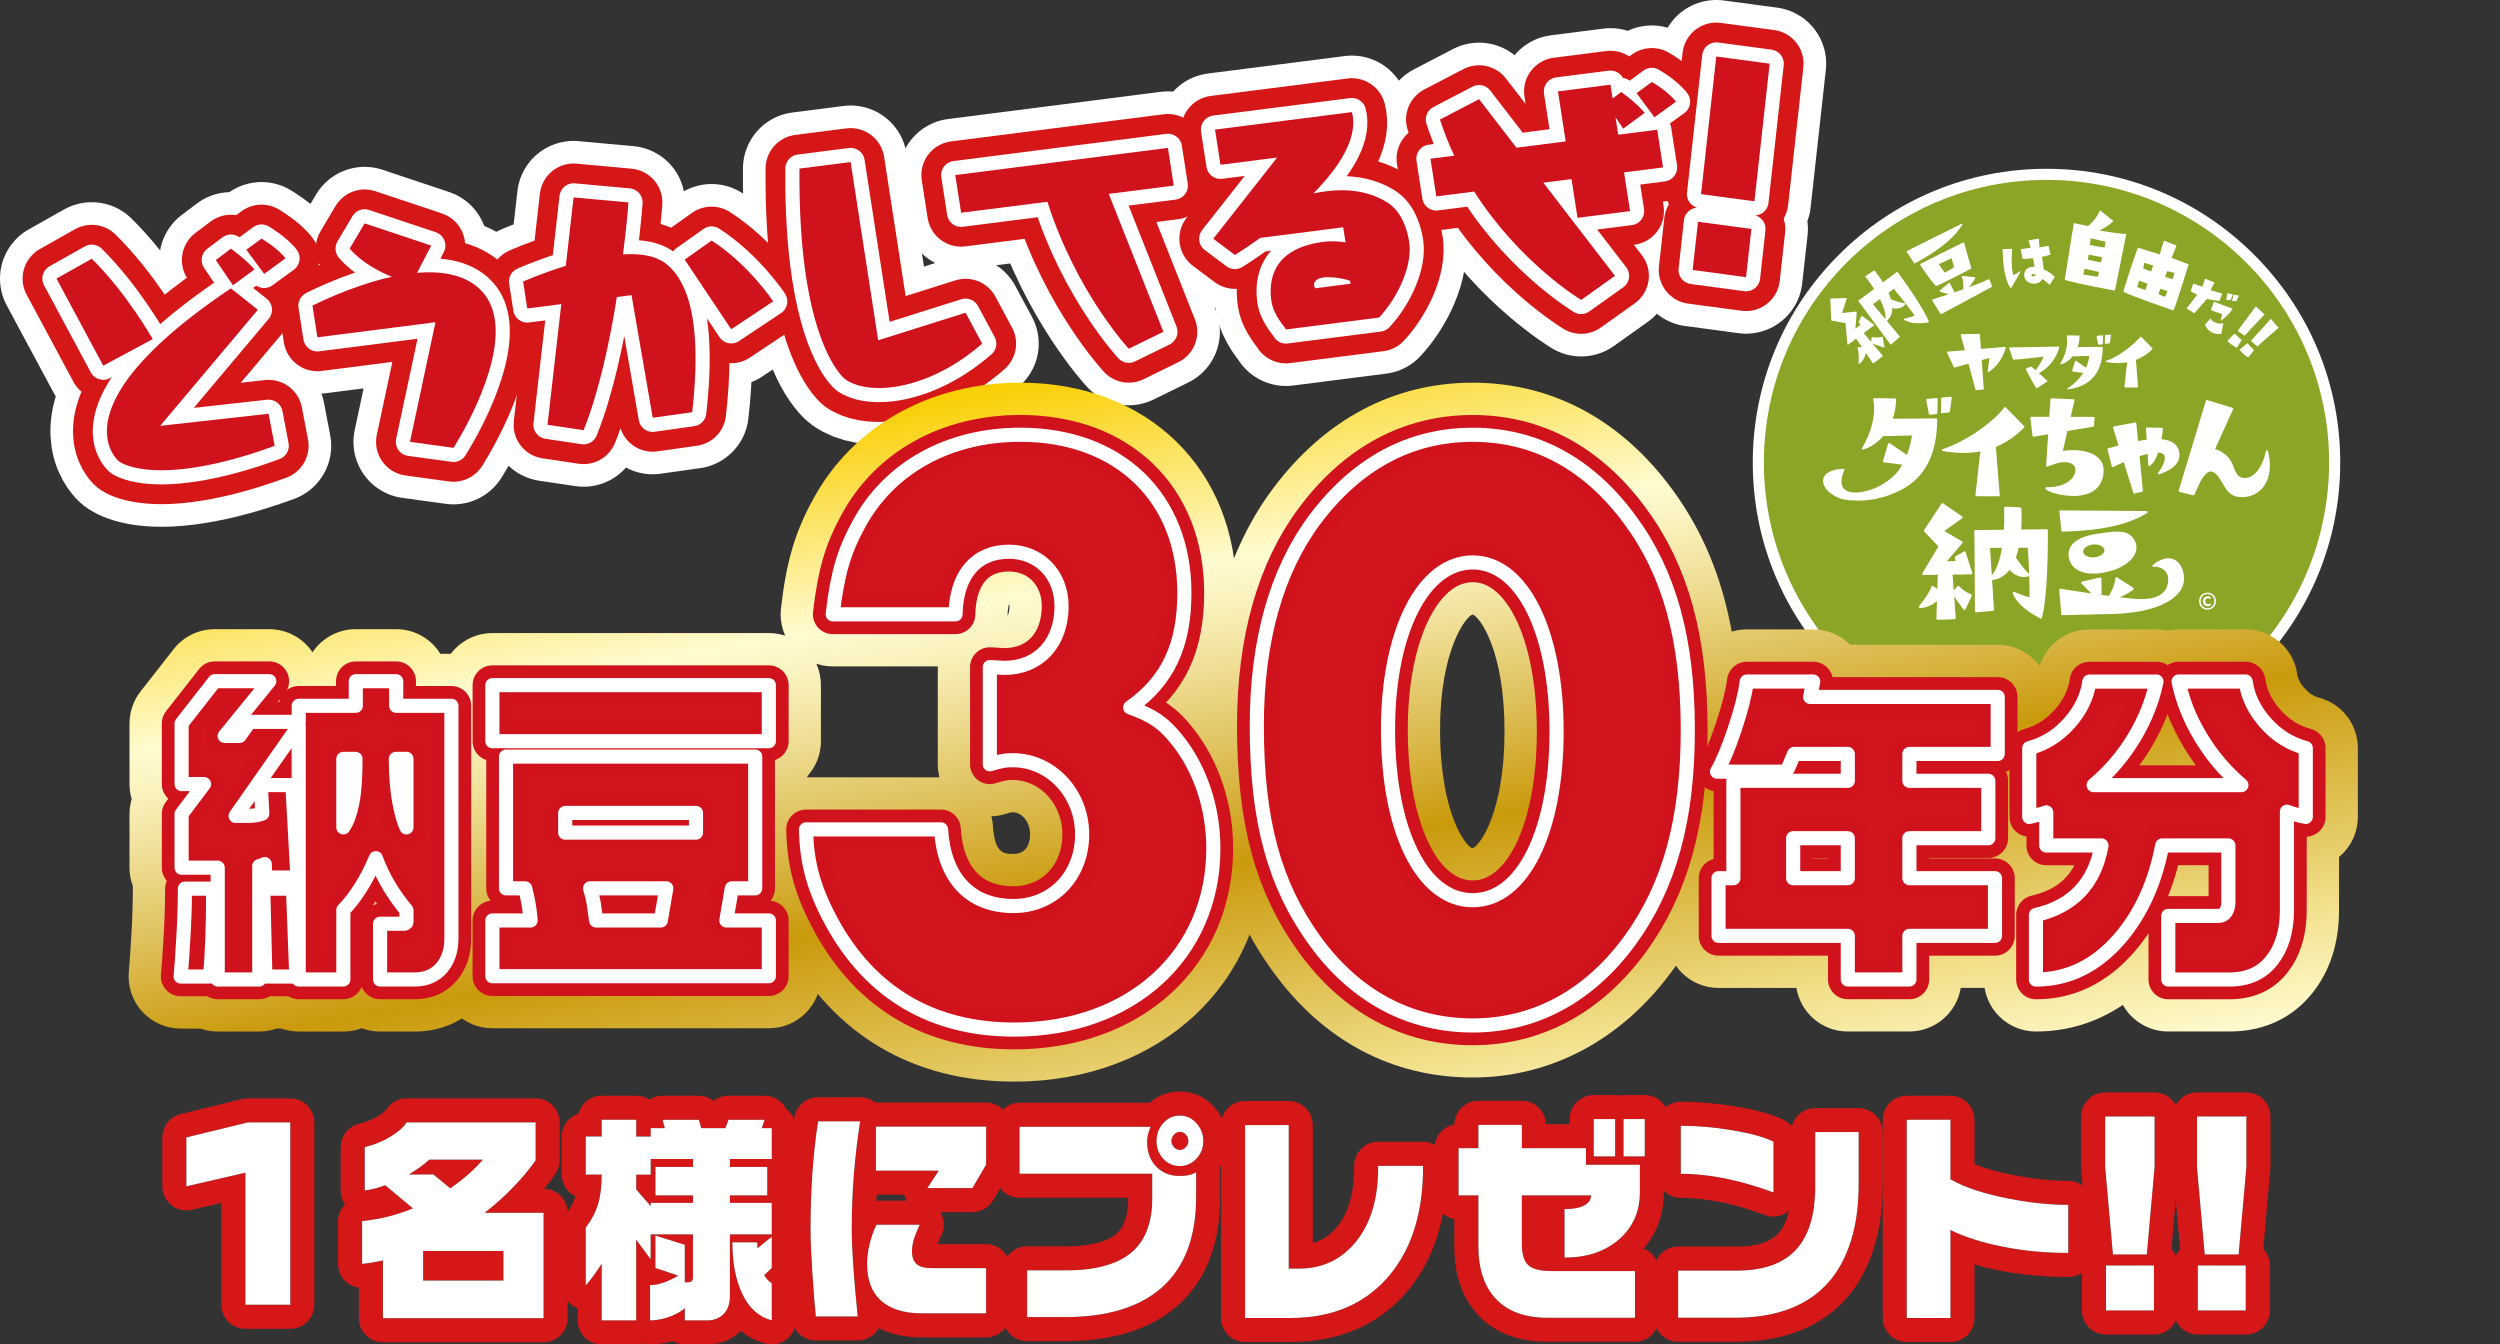
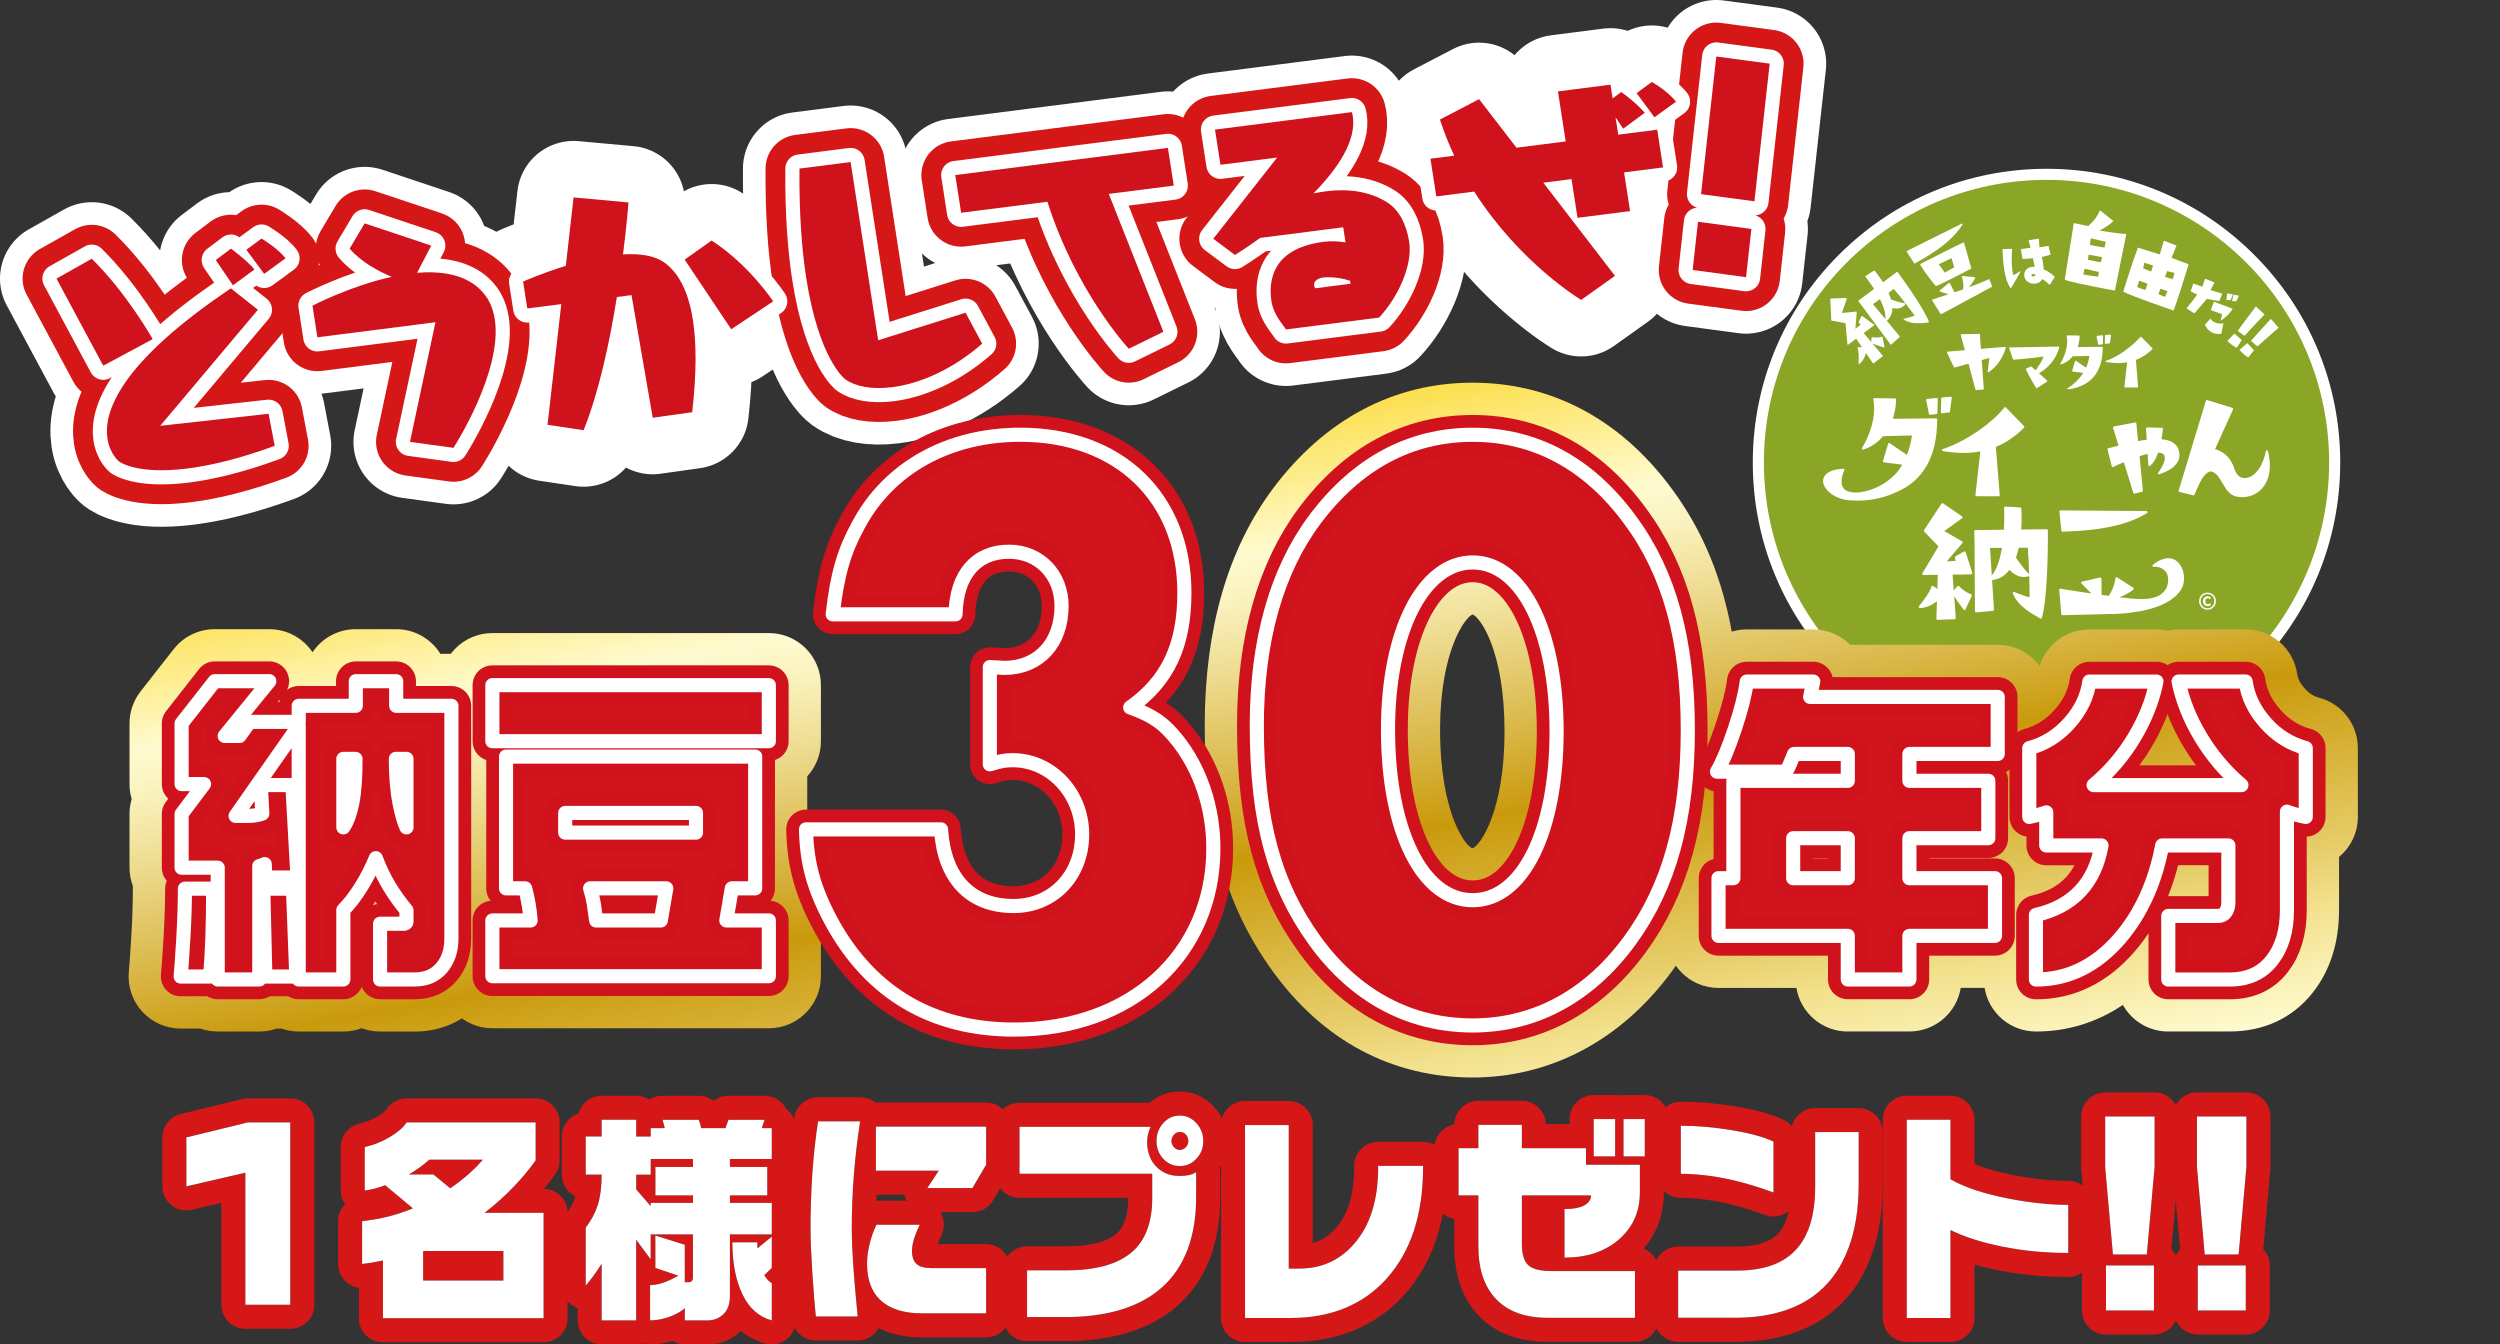
<svg xmlns="http://www.w3.org/2000/svg" xmlns:xlink="http://www.w3.org/1999/xlink" id="b" width="1105.36" height="594.43" viewBox="0 0 1105.36 594.43">
  <rect x="0" y="0" width="1105.36" height="594.43" fill="#333333" stroke="none" />
  <defs>
    <style>.k,.l,.m,.n,.o,.p{fill:none;}.q{fill:url(#j);}.r{fill:url(#i);}.s{fill:url(#h);}.t{fill:url(#g);}.u{fill:url(#f);}.v{fill:url(#e);}.w{fill:#cf121b;}.x{fill:#8ba626;}.y{fill:#d0151c;}.z{fill:#231815;}.aa{fill:#fff;}.l{stroke-width:49.97px;}.l,.m,.n,.o,.p{stroke-linecap:round;stroke-linejoin:round;}.l,.m,.o{stroke:#fff;}.m{stroke-width:6.25px;}.n{stroke:#d51718;stroke-width:29.98px;}.ab{fill:#d51718;}.o{stroke-width:12.49px;}.ac{clip-path:url(#d);}.p{stroke:#cf121b;stroke-width:17.49px;}</style>
    <clipPath id="d">
      <rect class="k" x="746.31" y="41.73" width="359.05" height="257.93" />
    </clipPath>
    <linearGradient id="e" x1="114.15" y1="226.76" x2="179.79" y2="599.05" gradientUnits="userSpaceOnUse">
      <stop offset="0" stop-color="#face00" />
      <stop offset=".25" stop-color="#fffbd0" />
      <stop offset=".3" stop-color="#faf2be" />
      <stop offset=".38" stop-color="#eedc91" />
      <stop offset=".5" stop-color="#dab84a" />
      <stop offset=".6" stop-color="#ca9a0c" />
      <stop offset=".8" stop-color="#e6cc67" />
      <stop offset=".87" stop-color="#f2e08b" />
      <stop offset="1" stop-color="#fffbd0" />
    </linearGradient>
    <linearGradient id="f" x1="249.83" y1="202.84" x2="315.47" y2="575.13" xlink:href="#e" />
    <linearGradient id="g" x1="415.28" y1="173.67" x2="480.93" y2="545.95" xlink:href="#e" />
    <linearGradient id="h" x1="618.38" y1="137.86" x2="684.02" y2="510.14" xlink:href="#e" />
    <linearGradient id="i" x1="777.27" y1="109.84" x2="842.92" y2="482.12" xlink:href="#e" />
    <linearGradient id="j" x1="907.8" y1="86.82" x2="973.44" y2="459.11" xlink:href="#e" />
  </defs>
  <g id="c">
    <path class="ab" d="M108.49,587.51c-5.87,0-10.62-4.76-10.62-10.62v-45.03l-13.07,3.03c-.79.18-1.6.27-2.4.27-2.38,0-4.71-.8-6.61-2.31-2.54-2.02-4.01-5.08-4.01-8.32v-21.64c0-4.9,3.35-9.16,8.1-10.32l27.17-6.63c.82-.2,1.67-.3,2.52-.3h18.78c5.87,0,10.62,4.76,10.62,10.62v80.63c0,5.87-4.76,10.62-10.62,10.62h-19.86Z" />
    <path class="ab" d="M169.3,593.46c-5.87,0-10.62-4.76-10.62-10.62v-13.46c-2.09-.28-4.06-1.18-5.66-2.61-2.26-2.02-3.55-4.9-3.55-7.92v-18.91c0-2.9,1.17-5.55,3.08-7.48-1.23-1.77-1.91-3.88-1.91-6.07v-19.21c0-4.97,3.44-9.27,8.29-10.36,2.92-.66,5.59-1.74,8.14-3.29,2.9-1.77,3.64-2.8,3.65-2.81,1.93-3.17,5.35-5.07,9.06-5.07h57.05c5.87,0,10.62,4.76,10.62,10.62v16.77c0,2.18-.67,4.32-1.93,6.1-1.54,2.19-3.19,4.35-4.96,6.48,5.77.12,10.41,4.83,10.41,10.62v46.6c0,5.87-4.76,10.62-10.62,10.62h-71.04Z" />
    <path class="ab" d="M341.24,594.43c-.93,0-1.87-.12-2.79-.37-4.07-1.11-7.73-3.01-10.92-5.64-.07.07-.14.14-.21.21-3.89,3.8-8.9,5.8-14.51,5.8h-10.02c-1.98,0-3.84-.54-5.42-1.49-3.34.99-6.67,1.49-9.92,1.49-1.07,0-2.1-.16-3.07-.45-.97.29-2,.45-3.07.45h-15.26c-5.87,0-10.62-4.76-10.62-10.62v-5.4s-.08-.03-.12-.04c-4.16-1.55-6.92-5.52-6.92-9.96v-25.64c0-2.36.78-4.64,2.23-6.51,1.7-2.2,2.89-4.42,3.63-6.77.05-.17.11-.35.16-.54-3.56-1.71-6.02-5.36-6.02-9.58v-16.87c0-4.74,3.1-8.75,7.39-10.12,1.2-4.55,5.34-7.91,10.27-7.91h15.26c2.15,0,4.15.64,5.82,1.74,1.71-1.12,3.73-1.74,5.82-1.74h15.98c2.44,0,4.75.84,6.59,2.29,1.83-1.45,4.14-2.29,6.59-2.29h15.98c3.43,0,6.65,1.65,8.64,4.44.3.42.57.87.81,1.32,2.63,1.93,4.33,5.05,4.33,8.56v13.65c0,2.31-.74,4.44-1.99,6.19v7.03c1.25,1.74,1.99,3.88,1.99,6.19v13.94c0,.16,0,.33-.01.49,0,.16.01.32.01.49v13.84c0,1.15-.19,2.29-.55,3.36.36,1.07.55,2.2.55,3.36v16.48c0,3.31-1.54,6.43-4.17,8.44-1.87,1.43-4.14,2.18-6.45,2.18Z" />
    <path class="ab" d="M360.71,592.68c-5.43,0-9.99-4.1-10.56-9.5-.5-4.7-1.01-11.13-1.57-19.63-.56-8.57-.83-15.14-.83-20.1,0-17.88,1.17-34.47,3.47-49.3.8-5.18,5.26-9,10.5-9h18.6c2.44,0,4.78.84,6.66,2.34.1,0,.2,0,.29,0h48.75c5.87,0,10.62,4.76,10.62,10.62v16.87c0,1.89-.5,3.74-1.45,5.37l-6.05,10.33c-1.91,3.26-5.4,5.26-9.17,5.26h-14.24c1.88,3.07,2.09,6.88.54,10.14-.73,1.53-1.31,2.88-1.71,4.01h21.46c5.87,0,10.62,4.76,10.62,10.62v19.99c0,5.87-4.76,10.62-10.62,10.62h-28.25c-7.5,0-13.93-1.38-19.23-4.12-.39.71-.87,1.39-1.43,2-2.01,2.22-4.87,3.48-7.87,3.48h-18.51ZM387.6,528.24c-.04.88-.09,1.76-.12,2.64h13.47c-.1-.17-.2-.34-.3-.52-.37-.68-.66-1.4-.87-2.13h-12.19Z" />
    <path class="ab" d="M454.11,592.97c-5.87,0-10.62-4.76-10.62-10.62v-20.67c0-5.87,4.76-10.62,10.62-10.62h17.33c10.33,0,18-1.93,22.18-5.57,3.49-3.08,5.21-8.22,5.21-15.69v-.2h-48.05c-5.87,0-10.62-4.76-10.62-10.62v-20.77c0-5.87,4.76-10.62,10.62-10.62h57.54c3.72-3.26,8.28-4.97,13.33-4.97,5.81,0,11.03,2.32,15.1,6.72,3.86,4.17,5.9,9.43,5.9,15.21,0,4.3-1.15,8.29-3.35,11.75.13.65.19,1.32.19,1.99v11.02c0,20.69-6.29,36.8-18.71,47.89-11.87,10.48-28.66,15.77-49.96,15.77h-16.7Z" />
    <path class="ab" d="M550.49,593.36c-5.87,0-10.62-4.76-10.62-10.62v-85.31c0-5.87,4.76-10.62,10.62-10.62h19.32c5.87,0,10.62,4.76,10.62,10.62v52.13c3.94-1.02,7.26-3.15,10.18-6.48,5.39-6.11,8.11-15.13,8.11-26.83v-.78c0-5.87,4.76-10.62,10.62-10.62h19.86c5.87,0,10.62,4.76,10.62,10.62v.58c0,23.54-6.39,42.56-18.98,56.54-12.56,13.79-29.44,20.77-50.23,20.77h-20.13Z" />
    <path class="ab" d="M684.34,593.26c-12.96,0-23.23-3.88-30.53-11.53-7.16-7.51-10.79-17.83-10.79-30.68v-12.06c-4.98-.88-8.76-5.23-8.76-10.46v-20.86c0-5.23,3.78-9.58,8.76-10.46.07-5.81,4.8-10.5,10.62-10.5h19.23c5.77,0,10.47,4.6,10.62,10.33h10.53v-2.25c0-5.87,4.76-10.62,10.62-10.62h9.48c.63,0,1.25.05,1.85.16.6-.11,1.22-.16,1.85-.16h9.39c5.87,0,10.62,4.76,10.62,10.62v16.48c0,2.42-.81,4.65-2.17,6.43v9.56c0,9.55-3.07,18.01-8.95,24.8,3.97,1.54,6.78,5.4,6.78,9.91v20.67c0,5.87-4.76,10.62-10.62,10.62h-38.55Z" />
    <path class="ab" d="M741.99,593.26c-5.87,0-10.62-4.76-10.62-10.62v-20.86c0-5.87,4.76-10.62,10.62-10.62h26c8.32,0,14.34-1.83,17.9-5.43,2.37-2.39,4.05-5.83,5.03-10.28-.24.2-.48.38-.74.56-1.8,1.24-3.91,1.89-6.04,1.89-1.26,0-2.53-.23-3.75-.68-5.69-2.15-11.64-3.94-17.68-5.32-7.09-1.52-13.67-2.28-19.55-2.28s-10.62-4.76-10.62-10.62v-21.25c0-5.87,4.76-10.62,10.62-10.62,7.77,0,16.02.72,24.54,2.14,9.07,1.52,15.96,3.46,21.08,5.94,1.37.66,2.55,1.6,3.49,2.72,1.18-4.58,5.34-7.97,10.29-7.97h19.23c5.87,0,10.62,4.76,10.62,10.62v23.2c0,12.03-1.75,22.75-5.2,31.85-4.3,11.56-11.26,20.69-20.68,27.06-10.42,7.04-23.69,10.6-39.45,10.6h-25.1Z" />
    <path class="ab" d="M843.07,593.36c-5.87,0-10.62-4.76-10.62-10.62v-87.65c0-5.87,4.76-10.62,10.62-10.62h19.32c5.87,0,10.62,4.76,10.62,10.62v19.67c4.62,1.86,10.41,3.47,17.31,4.81,8.68,1.68,16.81,2.54,24.16,2.54,5.87,0,10.62,4.76,10.62,10.62v21.25c0,5.87-4.76,10.62-10.62,10.62-10.83,0-21.31-1-31.16-2.99-3.62-.73-7.06-1.56-10.3-2.48v23.6c0,5.87-4.76,10.62-10.62,10.62h-19.32Z" />
    <path class="ab" d="M931.14,590.05c-5.87,0-10.62-4.76-10.62-10.62v-19.89c0-2.78,1.07-5.31,2.82-7.21l-3.14-35.23c-.03-.31-.04-.63-.04-.94v-22.52c0-5.87,4.76-10.62,10.62-10.62h21.85c5.87,0,10.62,4.76,10.62,10.62v22.52c0,.31-.01.63-.04.94l-3.13,35.15c1.8,1.9,2.9,4.47,2.9,7.3v19.89c0,5.87-4.76,10.62-10.62,10.62h-21.21Z" />
    <path class="ab" d="M971.74,590.05c-5.87,0-10.62-4.76-10.62-10.62v-19.89c0-2.78,1.07-5.31,2.82-7.21l-3.14-35.23c-.03-.31-.04-.63-.04-.94v-22.52c0-5.87,4.76-10.62,10.62-10.62h21.85c5.87,0,10.62,4.76,10.62,10.62v22.52c0,.31-.01.63-.04.94l-3.13,35.15c1.8,1.9,2.9,4.47,2.9,7.3v19.89c0,5.87-4.76,10.62-10.62,10.62h-21.21Z" />
    <path class="z" d="M128.35,576.89h-19.86v-58.4l-26.09,6.04v-21.64l27.17-6.63h18.78v80.63Z" />
    <path class="z" d="M236.83,496.26v16.77c-2.83,4.03-6.08,7.93-9.75,11.7-4.03,4.23-8.31,8.06-12.82,11.5h26.09v46.6h-71.04v-25.54c-1.44.33-3.28.68-5.51,1.07-1.32.19-2.56.36-3.7.49v-18.91c4.39-.52,8.31-1.22,11.74-2.1s7.01-2.06,10.74-3.56l-12.28-10.24c-3.01,1.17-6.02,1.95-9.03,2.34v-19.21c4.03-.91,7.81-2.44,11.33-4.58s5.91-4.26,7.18-6.34h57.05ZM180.77,519.27h10.83l7.49,6.14c3.07-2.15,5.9-4.35,8.49-6.63,2.23-2.01,4.21-4.03,5.96-6.04h-23.74c-2.59,2.34-5.6,4.52-9.03,6.53ZM187.09,566.17h35.48v-13.06h-35.48v13.06Z" />
    <path class="z" d="M281.3,495.09v7.41h6.41v-3.7h6.23l-.99-3.7h15.98c.48,1.11.84,2.34,1.08,3.7h10.74l1.35-3.7h15.98l-1.26,3.7h4.42v13.65h-18.51v3.51h16.52v12.58h-16.52v3.31h18.51v13.94h-18.51v27.2c0,3.51-.95,6.19-2.84,8.04-1.9,1.85-4.26,2.78-7.09,2.78h-10.02v-5.46c-1.02,1.1-2.89,2.24-5.6,3.41-3.37,1.37-6.62,2.05-9.75,2.05v-15.6c1.86,0,3.9-.39,6.09-1.17,2.2-.78,4.32-1.79,6.36-3.02l-10.11-3.41v-14.33l13,4.09v16.57h1.53c1.38,0,2.08-.71,2.08-2.15v-19.01h-18.69v11.02l-6.41-8.68v35.68h-15.26v-25.06c-2.23,3.58-4.57,6.79-7.04,9.65v-25.64c2.47-3.18,4.26-6.55,5.37-10.09,1.11-3.54,1.67-7.98,1.67-13.31h-7.04v-16.87h7.04v-7.41h15.26ZM281.3,525.9l6.41,7.41v-1.46h18.69v-3.31h-16.61v-12.58h16.61v-3.51h-18.69v6.92h-6.41v6.53ZM334.83,549.3l.09,2.63,6.32-5.17v13.84l-3.34,3.22c1.02,1.69,2.14,2.86,3.34,3.51v16.48c-5.72-1.56-10.05-5.43-13-11.6-2.95-6.17-4.42-13.81-4.42-22.91h11.01Z" />
    <path class="z" d="M380.3,495.78c-1.2,7.8-2.12,15.62-2.75,23.45-.63,7.83-.95,15.81-.95,23.93,0,5.01.3,11.54.9,19.6.24,3.58.81,10.01,1.72,19.3h-18.51c-.48-4.55-.99-10.95-1.53-19.21-.54-8.25-.81-14.72-.81-19.4,0-17.42,1.11-33.31,3.34-47.67h18.6ZM436,580.69h-28.25c-8.25,0-14.44-1.98-18.6-5.95-3.85-3.7-5.78-9.03-5.78-15.99,0-2.79.38-5.72,1.13-8.77.75-3.05,1.76-5.88,3.02-8.48h19.14c-1.02,2.15-1.81,4.03-2.35,5.65-.72,2.21-1.08,4.19-1.08,5.95,0,2.6.66,4.52,1.99,5.75,1.32,1.24,3.61,1.85,6.86,1.85h23.92v19.99ZM436,514.98l-6.05,10.33h-19.95l5.06-7.7h-27.8v-19.5h48.75v16.87Z" />
    <path class="z" d="M528.86,529.31c0,17.61-5.06,30.94-15.17,39.97-9.87,8.71-24.16,13.06-42.88,13.06h-16.7v-20.67h17.33c13.18,0,22.9-2.73,29.16-8.19,5.9-5.2,8.85-13.1,8.85-23.69v-10.82h-58.68v-20.77h57.95c-.54,1.3-.93,2.47-1.17,3.51-.24,1.04-.36,2.08-.36,3.12,0,4.55,1.34,8.21,4.02,10.97,2.68,2.76,6.09,4.14,10.25,4.14,1.56,0,2.92-.11,4.06-.34,1.14-.23,2.26-.67,3.34-1.32v11.02ZM532.02,504.55c0,3.06-1.02,5.65-3.07,7.8-2.05,2.15-4.48,3.22-7.31,3.22s-5.33-1.07-7.31-3.22c-1.99-2.14-2.98-4.74-2.98-7.8s.99-5.78,2.98-7.99c1.99-2.21,4.42-3.31,7.31-3.31s5.27,1.11,7.31,3.31c2.04,2.21,3.07,4.87,3.07,7.99ZM525.43,504.55c0-1.1-.36-2.06-1.08-2.88-.72-.81-1.62-1.22-2.71-1.22-.96,0-1.82.41-2.57,1.22-.75.81-1.13,1.77-1.13,2.88,0,.98.38,1.87,1.13,2.68.75.81,1.61,1.22,2.57,1.22s1.83-.39,2.62-1.17c.78-.78,1.17-1.69,1.17-2.73Z" />
    <path class="z" d="M629.21,516.05c0,20.93-5.42,37.41-16.25,49.43-10.47,11.5-24.58,17.26-42.34,17.26h-20.13v-85.31h19.32v63.47h4.6c9.81,0,17.87-3.61,24.19-10.82,7.16-8.12,10.74-19.4,10.74-33.83v-.78h19.86v.58Z" />
    <path class="z" d="M725.05,527.27c0,8.71-3.25,15.76-9.75,21.16-6.14,5.07-13.87,7.6-23.2,7.6h-.36v-21.45c4.21,0,7.31-.65,9.3-1.95,1.62-1.1,2.44-2.47,2.44-4.09h-30.6v21.55c0,4.42.93,7.51,2.8,9.26,1.86,1.75,5.27,2.63,10.2,2.63h37.01v20.67h-38.55c-9.99,0-17.6-2.75-22.84-8.24-5.24-5.49-7.85-13.27-7.85-23.35v-22.52h-8.76v-20.86h8.76v-10.33h19.23v10.33h28.35v7.31h23.83v12.28ZM714.13,511.28h-9.48v-16.48h9.48v16.48ZM727.22,511.28h-9.39v-16.48h9.39v16.48Z" />
    <path class="z" d="M821.79,523.76c0,10.79-1.5,20.15-4.51,28.08-3.55,9.55-9.12,16.9-16.7,22.03-8.67,5.85-19.83,8.77-33.49,8.77h-25.1v-20.86h26c11.31,0,19.8-2.86,25.46-8.58,6.08-6.11,9.12-15.6,9.12-28.47v-24.18h19.23v23.2ZM784.15,527.27c-6.2-2.34-12.58-4.26-19.14-5.75-7.88-1.69-15.17-2.53-21.85-2.53v-21.25c7.22,0,14.82.67,22.79,2,7.97,1.33,14.04,3.01,18.19,5.02v22.52Z" />
    <path class="z" d="M914.47,553.98c-10.17,0-19.86-.93-29.07-2.78s-16.88-4.3-23.02-7.36v38.9h-19.32v-87.65h19.32v26.32c6.2,3.58,14.83,6.43,25.91,8.58,9.39,1.82,18.11,2.73,26.18,2.73v21.25Z" />
    <path class="z" d="M952.63,516.15l-3.43,38.51h-14.98l-3.43-38.51v-22.52h21.85v22.52ZM952.36,579.42h-21.21v-19.89h21.21v19.89Z" />
    <path class="z" d="M993.22,516.15l-3.43,38.51h-14.98l-3.43-38.51v-22.52h21.85v22.52ZM992.95,579.42h-21.21v-19.89h21.21v19.89Z" />
    <path class="aa" d="M128.35,576.89h-19.86v-58.4l-26.09,6.04v-21.64l27.17-6.63h18.78v80.63Z" />
    <path class="aa" d="M236.83,496.26v16.77c-2.83,4.03-6.08,7.93-9.75,11.7-4.03,4.23-8.31,8.06-12.82,11.5h26.09v46.6h-71.04v-25.54c-1.44.33-3.28.68-5.51,1.07-1.32.19-2.56.36-3.7.49v-18.91c4.39-.52,8.31-1.22,11.74-2.1s7.01-2.06,10.74-3.56l-12.28-10.24c-3.01,1.17-6.02,1.95-9.03,2.34v-19.21c4.03-.91,7.81-2.44,11.33-4.58s5.91-4.26,7.18-6.34h57.05ZM180.77,519.27h10.83l7.49,6.14c3.07-2.15,5.9-4.35,8.49-6.63,2.23-2.01,4.21-4.03,5.96-6.04h-23.74c-2.59,2.34-5.6,4.52-9.03,6.53ZM187.09,566.17h35.48v-13.06h-35.48v13.06Z" />
    <path class="aa" d="M281.3,495.09v7.41h6.41v-3.7h6.23l-.99-3.7h15.98c.48,1.11.84,2.34,1.08,3.7h10.74l1.35-3.7h15.98l-1.26,3.7h4.42v13.65h-18.51v3.51h16.52v12.58h-16.52v3.31h18.51v13.94h-18.51v27.2c0,3.51-.95,6.19-2.84,8.04-1.9,1.85-4.26,2.78-7.09,2.78h-10.02v-5.46c-1.02,1.1-2.89,2.24-5.6,3.41-3.37,1.37-6.62,2.05-9.75,2.05v-15.6c1.86,0,3.9-.39,6.09-1.17,2.2-.78,4.32-1.79,6.36-3.02l-10.11-3.41v-14.33l13,4.09v16.57h1.53c1.38,0,2.08-.71,2.08-2.15v-19.01h-18.69v11.02l-6.41-8.68v35.68h-15.26v-25.06c-2.23,3.58-4.57,6.79-7.04,9.65v-25.64c2.47-3.18,4.26-6.55,5.37-10.09,1.11-3.54,1.67-7.98,1.67-13.31h-7.04v-16.87h7.04v-7.41h15.26ZM281.3,525.9l6.41,7.41v-1.46h18.69v-3.31h-16.61v-12.58h16.61v-3.51h-18.69v6.92h-6.41v6.53ZM334.83,549.3l.09,2.63,6.32-5.17v13.84l-3.34,3.22c1.02,1.69,2.14,2.86,3.34,3.51v16.48c-5.72-1.56-10.05-5.43-13-11.6-2.95-6.17-4.42-13.81-4.42-22.91h11.01Z" />
    <path class="aa" d="M380.3,495.78c-1.2,7.8-2.12,15.62-2.75,23.45-.63,7.83-.95,15.81-.95,23.93,0,5.01.3,11.54.9,19.6.24,3.58.81,10.01,1.72,19.3h-18.51c-.48-4.55-.99-10.95-1.53-19.21-.54-8.25-.81-14.72-.81-19.4,0-17.42,1.11-33.31,3.34-47.67h18.6ZM436,580.69h-28.25c-8.25,0-14.44-1.98-18.6-5.95-3.85-3.7-5.78-9.03-5.78-15.99,0-2.79.38-5.72,1.13-8.77.75-3.05,1.76-5.88,3.02-8.48h19.14c-1.02,2.15-1.81,4.03-2.35,5.65-.72,2.21-1.08,4.19-1.08,5.95,0,2.6.66,4.52,1.99,5.75,1.32,1.24,3.61,1.85,6.86,1.85h23.92v19.99ZM436,514.98l-6.05,10.33h-19.95l5.06-7.7h-27.8v-19.5h48.75v16.87Z" />
    <path class="aa" d="M528.86,529.31c0,17.61-5.06,30.94-15.17,39.97-9.87,8.71-24.16,13.06-42.88,13.06h-16.7v-20.67h17.33c13.18,0,22.9-2.73,29.16-8.19,5.9-5.2,8.85-13.1,8.85-23.69v-10.82h-58.68v-20.77h57.95c-.54,1.3-.93,2.47-1.17,3.51-.24,1.04-.36,2.08-.36,3.12,0,4.55,1.34,8.21,4.02,10.97,2.68,2.76,6.09,4.14,10.25,4.14,1.56,0,2.92-.11,4.06-.34,1.14-.23,2.26-.67,3.34-1.32v11.02ZM532.02,504.55c0,3.06-1.02,5.65-3.07,7.8-2.05,2.15-4.48,3.22-7.31,3.22s-5.33-1.07-7.31-3.22c-1.99-2.14-2.98-4.74-2.98-7.8s.99-5.78,2.98-7.99c1.99-2.21,4.42-3.31,7.31-3.31s5.27,1.11,7.31,3.31c2.04,2.21,3.07,4.87,3.07,7.99ZM525.43,504.55c0-1.1-.36-2.06-1.08-2.88-.72-.81-1.62-1.22-2.71-1.22-.96,0-1.82.41-2.57,1.22-.75.81-1.13,1.77-1.13,2.88,0,.98.38,1.87,1.13,2.68.75.81,1.61,1.22,2.57,1.22s1.83-.39,2.62-1.17c.78-.78,1.17-1.69,1.17-2.73Z" />
    <path class="aa" d="M629.21,516.05c0,20.93-5.42,37.41-16.25,49.43-10.47,11.5-24.58,17.26-42.34,17.26h-20.13v-85.31h19.32v63.47h4.6c9.81,0,17.87-3.61,24.19-10.82,7.16-8.12,10.74-19.4,10.74-33.83v-.78h19.86v.58Z" />
    <path class="aa" d="M725.05,527.27c0,8.71-3.25,15.76-9.75,21.16-6.14,5.07-13.87,7.6-23.2,7.6h-.36v-21.45c4.21,0,7.31-.65,9.3-1.95,1.62-1.1,2.44-2.47,2.44-4.09h-30.6v21.55c0,4.42.93,7.51,2.8,9.26,1.86,1.75,5.27,2.63,10.2,2.63h37.01v20.67h-38.55c-9.99,0-17.6-2.75-22.84-8.24-5.24-5.49-7.85-13.27-7.85-23.35v-22.52h-8.76v-20.86h8.76v-10.33h19.23v10.33h28.35v7.31h23.83v12.28ZM714.13,511.28h-9.48v-16.48h9.48v16.48ZM727.22,511.28h-9.39v-16.48h9.39v16.48Z" />
    <path class="aa" d="M821.79,523.76c0,10.79-1.5,20.15-4.51,28.08-3.55,9.55-9.12,16.9-16.7,22.03-8.67,5.85-19.83,8.77-33.49,8.77h-25.1v-20.86h26c11.31,0,19.8-2.86,25.46-8.58,6.08-6.11,9.12-15.6,9.12-28.47v-24.18h19.23v23.2ZM784.15,527.27c-6.2-2.34-12.58-4.26-19.14-5.75-7.88-1.69-15.17-2.53-21.85-2.53v-21.25c7.22,0,14.82.67,22.79,2,7.97,1.33,14.04,3.01,18.19,5.02v22.52Z" />
    <path class="aa" d="M914.47,553.98c-10.17,0-19.86-.93-29.07-2.78s-16.88-4.3-23.02-7.36v38.9h-19.32v-87.65h19.32v26.32c6.2,3.58,14.83,6.43,25.91,8.58,9.39,1.82,18.11,2.73,26.18,2.73v21.25Z" />
    <path class="aa" d="M952.63,516.15l-3.43,38.51h-14.98l-3.43-38.51v-22.52h21.85v22.52ZM952.36,579.42h-21.21v-19.89h21.21v19.89Z" />
    <path class="aa" d="M993.22,516.15l-3.43,38.51h-14.98l-3.43-38.51v-22.52h21.85v22.52ZM992.95,579.42h-21.21v-19.89h21.21v19.89Z" />
    <path class="z" d="M45.65,161.69l-20.67-38.51,15.6-8.79c15.59,15.35,26.94,35.55,26.94,35.55l-21.87,11.75ZM121.45,197.12c-16.04,5.9-28.81,8.78-38.6,10.03-22.62,2.89-30.29-3.16-30.29-3.16,0,0-3.99-3.23-5.04-10.01-1.79-11.56,4.97-33.17,54.56-66.48l11.94,9.47-43.19,51.31,47.93-5.33,2.69,14.16ZM102.99,126.14l-7.58-11.16,6.7-5.05s7.02,5.11,10.4,9.21l-9.52,7ZM116.8,121.09l-7.88-10.67,6.72-4.94s7.27,4.29,10.58,8.74l-9.41,6.87Z" />
    <path class="z" d="M181.27,195.37l11.27-52.9-52.21,6.67-2.17-14s16.73-8.71,35.06-12.75c-5.86-2.43-13.46-6.44-18.63-12.47l6.63-11.16,29.45,9.84-6.25,12.02c10.46-.88,20.67.65,27.52,7.02,3.94,3.69,6.02,8.3,6.83,13.52,3.57,23.12-18.27,56.85-18.27,56.85l-19.24-2.64Z" />
    <path class="z" d="M288.6,184.72l-9.38-54.23-6.48.83c-3.09,19.55-7.95,42.16-14.71,58.89l-15.95-2.38,6.09-53.37-15.04,1.92-1.84-11.89s8.16-3.65,18.88-6.95l3.43-30.25,24.28,2.22s-.67,9.38-2.43,22.98c7.4-.49,14.04.47,18.53,3.75,5.21,3.87,10.2,11.16,12.39,25.28,1.53,9.89,1.69,23.02-.31,40.73l-17.45,2.46ZM323.32,145.6l-20.6-30.81,11.91-8.44c16.77,10.89,27.22,26.9,27.22,26.9l-18.54,12.34Z" />
    <path class="z" d="M434.27,151.94c-13.51,11.81-27.93,17.74-39.79,19.25-8.93,1.14-16.26-.3-20.73-3.47,0,0-11.66-8.48-17.3-44.94-1.94-12.56-3.14-28.39-2.97-48.25l22.62-2.89,12.18,78.81,38.64-12.19,7.35,13.68Z" />
    <path class="z" d="M499.08,154.2s-23.16-24.81-35.98-65l-38.15,4.87-2.58-16.67,94.02-12.01,2.58,16.67-28.73,3.67,24.14,60.96-15.3,7.51Z" />
    <path class="z" d="M568.58,145.66c-.71-1.38-5.45-6.22-6.4-12.33-.76-4.89-.5-10.48,2.26-15.25,3.44-5.99,10.45-9.84,20.72-11.15,3.3-.42,6.57-.27,9.76.23l-1.03-6.67-36.68,4.69c-6.51,4.69-11.18,7.55-11.18,7.55l-9.59-7.16,28.24-35.91-25.06,3.2-2.41-15.56,60.52-7.73c.09.56.29,1.1.38,1.65,1.74,11.23-6.83,23.54-17.39,34.3,1.82-.35,3.63-.69,5.47-.93,9.29-1.19,19.03-.28,27.33,5.01,5.26,3.41,8.37,9.81,9.53,17.26,1.65,10.67-5.14,24.8-13.27,33.55l-41.2,5.26ZM596.92,124.13c-6.3-2.03-11.08-1.53-12.06-1.41-1.83.23-4.14,1.44-3.83,3.44.07.45.12.78.45,1.3l15.65-2-.21-1.33Z" />
    <path class="z" d="M699.1,132.61s-27.06-16.15-47.3-47.91l-16.75,2.14-2.58-16.67,10.52-1.34c-2.4-5.02-4.46-10.31-6.33-15.97l17.31-9.01,16.53,21.46,21.76-2.78-3.42-22.12,23.23-2.97.94,6.11,3.8-2.87c7.01,5,10.4,9.21,10.4,9.21l-9.52,7-3.39-5.01,1.19,7.67,17.24-2.2,2.58,16.67-17.24,2.2,2.65,17.12-23.23,2.97-2.65-17.12-12.47,1.59,31.68,41.18-14.94,10.64ZM731.5,51.85l-7.88-10.67,6.72-4.94c7.39,4.27,10.7,8.72,10.7,8.72l-9.53,6.89Z" />
    <path class="z" d="M748.4,119.38l2.36-21.32,23.61,3.16-2.36,21.32-23.61-3.16ZM752.11,85.84l6.73-60.86,23.61,3.16-6.73,60.86-23.61-3.16Z" />
    <path class="l" d="M45.65,161.69l-20.67-38.51,15.6-8.79c15.59,15.35,26.94,35.55,26.94,35.55l-21.87,11.75ZM121.45,197.12c-16.04,5.9-28.81,8.78-38.6,10.03-22.62,2.89-30.29-3.16-30.29-3.16,0,0-3.99-3.23-5.04-10.01-1.79-11.56,4.97-33.17,54.56-66.48l11.94,9.47-43.19,51.31,47.93-5.33,2.69,14.16ZM102.99,126.14l-7.58-11.16,6.7-5.05s7.02,5.11,10.4,9.21l-9.52,7ZM116.8,121.09l-7.88-10.67,6.72-4.94s7.27,4.29,10.58,8.74l-9.41,6.87Z" />
    <path class="l" d="M181.27,195.37l11.27-52.9-52.21,6.67-2.17-14s16.73-8.71,35.06-12.75c-5.86-2.43-13.46-6.44-18.63-12.47l6.63-11.16,29.45,9.84-6.25,12.02c10.46-.88,20.67.65,27.52,7.02,3.94,3.69,6.02,8.3,6.83,13.52,3.57,23.12-18.27,56.85-18.27,56.85l-19.24-2.64Z" />
    <path class="l" d="M288.6,184.72l-9.38-54.23-6.48.83c-3.09,19.55-7.95,42.16-14.71,58.89l-15.95-2.38,6.09-53.37-15.04,1.92-1.84-11.89s8.16-3.65,18.88-6.95l3.43-30.25,24.28,2.22s-.67,9.38-2.43,22.98c7.4-.49,14.04.47,18.53,3.75,5.21,3.87,10.2,11.16,12.39,25.28,1.53,9.89,1.69,23.02-.31,40.73l-17.45,2.46ZM323.32,145.6l-20.6-30.81,11.91-8.44c16.77,10.89,27.22,26.9,27.22,26.9l-18.54,12.34Z" />
    <path class="l" d="M434.27,151.94c-13.51,11.81-27.93,17.74-39.79,19.25-8.93,1.14-16.26-.3-20.73-3.47,0,0-11.66-8.48-17.3-44.94-1.94-12.56-3.14-28.39-2.97-48.25l22.62-2.89,12.18,78.81,38.64-12.19,7.35,13.68Z" />
    <path class="l" d="M499.08,154.2s-23.16-24.81-35.98-65l-38.15,4.87-2.58-16.67,94.02-12.01,2.58,16.67-28.73,3.67,24.14,60.96-15.3,7.51Z" />
    <path class="l" d="M568.58,145.66c-.71-1.38-5.45-6.22-6.4-12.33-.76-4.89-.5-10.48,2.26-15.25,3.44-5.99,10.45-9.84,20.72-11.15,3.3-.42,6.57-.27,9.76.23l-1.03-6.67-36.68,4.69c-6.51,4.69-11.18,7.55-11.18,7.55l-9.59-7.16,28.24-35.91-25.06,3.2-2.41-15.56,60.52-7.73c.09.56.29,1.1.38,1.65,1.74,11.23-6.83,23.54-17.39,34.3,1.82-.35,3.63-.69,5.47-.93,9.29-1.19,19.03-.28,27.33,5.01,5.26,3.41,8.37,9.81,9.53,17.26,1.65,10.67-5.14,24.8-13.27,33.55l-41.2,5.26ZM596.92,124.13c-6.3-2.03-11.08-1.53-12.06-1.41-1.83.23-4.14,1.44-3.83,3.44.07.45.12.78.45,1.3l15.65-2-.21-1.33Z" />
    <path class="l" d="M699.1,132.61s-27.06-16.15-47.3-47.91l-16.75,2.14-2.58-16.67,10.52-1.34c-2.4-5.02-4.46-10.31-6.33-15.97l17.31-9.01,16.53,21.46,21.76-2.78-3.42-22.12,23.23-2.97.94,6.11,3.8-2.87c7.01,5,10.4,9.21,10.4,9.21l-9.52,7-3.39-5.01,1.19,7.67,17.24-2.2,2.58,16.67-17.24,2.2,2.65,17.12-23.23,2.97-2.65-17.12-12.47,1.59,31.68,41.18-14.94,10.64ZM731.5,51.85l-7.88-10.67,6.72-4.94c7.39,4.27,10.7,8.72,10.7,8.72l-9.53,6.89Z" />
    <path class="l" d="M748.4,119.38l2.36-21.32,23.61,3.16-2.36,21.32-23.61-3.16ZM752.11,85.84l6.73-60.86,23.61,3.16-6.73,60.86-23.61-3.16Z" />
    <path class="n" d="M45.65,161.69l-20.67-38.51,15.6-8.79c15.59,15.35,26.94,35.55,26.94,35.55l-21.87,11.75ZM121.45,197.12c-16.04,5.9-28.81,8.78-38.6,10.03-22.62,2.89-30.29-3.16-30.29-3.16,0,0-3.99-3.23-5.04-10.01-1.79-11.56,4.97-33.17,54.56-66.48l11.94,9.47-43.19,51.31,47.93-5.33,2.69,14.16ZM102.99,126.14l-7.58-11.16,6.7-5.05s7.02,5.11,10.4,9.21l-9.52,7ZM116.8,121.09l-7.88-10.67,6.72-4.94s7.27,4.29,10.58,8.74l-9.41,6.87Z" />
    <path class="n" d="M181.27,195.37l11.27-52.9-52.21,6.67-2.17-14s16.73-8.71,35.06-12.75c-5.86-2.43-13.46-6.44-18.63-12.47l6.63-11.16,29.45,9.84-6.25,12.02c10.46-.88,20.67.65,27.52,7.02,3.94,3.69,6.02,8.3,6.83,13.52,3.57,23.12-18.27,56.85-18.27,56.85l-19.24-2.64Z" />
-     <path class="n" d="M288.6,184.72l-9.38-54.23-6.48.83c-3.09,19.55-7.95,42.16-14.71,58.89l-15.95-2.38,6.09-53.37-15.04,1.92-1.84-11.89s8.16-3.65,18.88-6.95l3.43-30.25,24.28,2.22s-.67,9.38-2.43,22.98c7.4-.49,14.04.47,18.53,3.75,5.21,3.87,10.2,11.16,12.39,25.28,1.53,9.89,1.69,23.02-.31,40.73l-17.45,2.46ZM323.32,145.6l-20.6-30.81,11.91-8.44c16.77,10.89,27.22,26.9,27.22,26.9l-18.54,12.34Z" />
    <path class="n" d="M434.27,151.94c-13.51,11.81-27.93,17.74-39.79,19.25-8.93,1.14-16.26-.3-20.73-3.47,0,0-11.66-8.48-17.3-44.94-1.94-12.56-3.14-28.39-2.97-48.25l22.62-2.89,12.18,78.81,38.64-12.19,7.35,13.68Z" />
    <path class="n" d="M499.08,154.2s-23.16-24.81-35.98-65l-38.15,4.87-2.58-16.67,94.02-12.01,2.58,16.67-28.73,3.67,24.14,60.96-15.3,7.51Z" />
    <path class="n" d="M568.58,145.66c-.71-1.38-5.45-6.22-6.4-12.33-.76-4.89-.5-10.48,2.26-15.25,3.44-5.99,10.45-9.84,20.72-11.15,3.3-.42,6.57-.27,9.76.23l-1.03-6.67-36.68,4.69c-6.51,4.69-11.18,7.55-11.18,7.55l-9.59-7.16,28.24-35.91-25.06,3.2-2.41-15.56,60.52-7.73c.09.56.29,1.1.38,1.65,1.74,11.23-6.83,23.54-17.39,34.3,1.82-.35,3.63-.69,5.47-.93,9.29-1.19,19.03-.28,27.33,5.01,5.26,3.41,8.37,9.81,9.53,17.26,1.65,10.67-5.14,24.8-13.27,33.55l-41.2,5.26ZM596.92,124.13c-6.3-2.03-11.08-1.53-12.06-1.41-1.83.23-4.14,1.44-3.83,3.44.07.45.12.78.45,1.3l15.65-2-.21-1.33Z" />
-     <path class="n" d="M699.1,132.61s-27.06-16.15-47.3-47.91l-16.75,2.14-2.58-16.67,10.52-1.34c-2.4-5.02-4.46-10.31-6.33-15.97l17.31-9.01,16.53,21.46,21.76-2.78-3.42-22.12,23.23-2.97.94,6.11,3.8-2.87c7.01,5,10.4,9.21,10.4,9.21l-9.52,7-3.39-5.01,1.19,7.67,17.24-2.2,2.58,16.67-17.24,2.2,2.65,17.12-23.23,2.97-2.65-17.12-12.47,1.59,31.68,41.18-14.94,10.64ZM731.5,51.85l-7.88-10.67,6.72-4.94c7.39,4.27,10.7,8.72,10.7,8.72l-9.53,6.89Z" />
    <path class="n" d="M748.4,119.38l2.36-21.32,23.61,3.16-2.36,21.32-23.61-3.16ZM752.11,85.84l6.73-60.86,23.61,3.16-6.73,60.86-23.61-3.16Z" />
    <path class="o" d="M45.65,161.69l-20.67-38.51,15.6-8.79c15.59,15.35,26.94,35.55,26.94,35.55l-21.87,11.75ZM121.45,197.12c-16.04,5.9-28.81,8.78-38.6,10.03-22.62,2.89-30.29-3.16-30.29-3.16,0,0-3.99-3.23-5.04-10.01-1.79-11.56,4.97-33.17,54.56-66.48l11.94,9.47-43.19,51.31,47.93-5.33,2.69,14.16ZM102.99,126.14l-7.58-11.16,6.7-5.05s7.02,5.11,10.4,9.21l-9.52,7ZM116.8,121.09l-7.88-10.67,6.72-4.94s7.27,4.29,10.58,8.74l-9.41,6.87Z" />
    <path class="o" d="M181.27,195.37l11.27-52.9-52.21,6.67-2.17-14s16.73-8.71,35.06-12.75c-5.86-2.43-13.46-6.44-18.63-12.47l6.63-11.16,29.45,9.84-6.25,12.02c10.46-.88,20.67.65,27.52,7.02,3.94,3.69,6.02,8.3,6.83,13.52,3.57,23.12-18.27,56.85-18.27,56.85l-19.24-2.64Z" />
    <path class="o" d="M288.6,184.72l-9.38-54.23-6.48.83c-3.09,19.55-7.95,42.16-14.71,58.89l-15.95-2.38,6.09-53.37-15.04,1.92-1.84-11.89s8.16-3.65,18.88-6.95l3.43-30.25,24.28,2.22s-.67,9.38-2.43,22.98c7.4-.49,14.04.47,18.53,3.75,5.21,3.87,10.2,11.16,12.39,25.28,1.53,9.89,1.69,23.02-.31,40.73l-17.45,2.46ZM323.32,145.6l-20.6-30.81,11.91-8.44c16.77,10.89,27.22,26.9,27.22,26.9l-18.54,12.34Z" />
    <path class="o" d="M434.27,151.94c-13.51,11.81-27.93,17.74-39.79,19.25-8.93,1.14-16.26-.3-20.73-3.47,0,0-11.66-8.48-17.3-44.94-1.94-12.56-3.14-28.39-2.97-48.25l22.62-2.89,12.18,78.81,38.64-12.19,7.35,13.68Z" />
    <path class="o" d="M499.08,154.2s-23.16-24.81-35.98-65l-38.15,4.87-2.58-16.67,94.02-12.01,2.58,16.67-28.73,3.67,24.14,60.96-15.3,7.51Z" />
    <path class="o" d="M568.58,145.66c-.71-1.38-5.45-6.22-6.4-12.33-.76-4.89-.5-10.48,2.26-15.25,3.44-5.99,10.45-9.84,20.72-11.15,3.3-.42,6.57-.27,9.76.23l-1.03-6.67-36.68,4.69c-6.51,4.69-11.18,7.55-11.18,7.55l-9.59-7.16,28.24-35.91-25.06,3.2-2.41-15.56,60.52-7.73c.09.56.29,1.1.38,1.65,1.74,11.23-6.83,23.54-17.39,34.3,1.82-.35,3.63-.69,5.47-.93,9.29-1.19,19.03-.28,27.33,5.01,5.26,3.41,8.37,9.81,9.53,17.26,1.65,10.67-5.14,24.8-13.27,33.55l-41.2,5.26ZM596.92,124.13c-6.3-2.03-11.08-1.53-12.06-1.41-1.83.23-4.14,1.44-3.83,3.44.07.45.12.78.45,1.3l15.65-2-.21-1.33Z" />
    <path class="o" d="M699.1,132.61s-27.06-16.15-47.3-47.91l-16.75,2.14-2.58-16.67,10.52-1.34c-2.4-5.02-4.46-10.31-6.33-15.97l17.31-9.01,16.53,21.46,21.76-2.78-3.42-22.12,23.23-2.97.94,6.11,3.8-2.87c7.01,5,10.4,9.21,10.4,9.21l-9.52,7-3.39-5.01,1.19,7.67,17.24-2.2,2.58,16.67-17.24,2.2,2.65,17.12-23.23,2.97-2.65-17.12-12.47,1.59,31.68,41.18-14.94,10.64ZM731.5,51.85l-7.88-10.67,6.72-4.94c7.39,4.27,10.7,8.72,10.7,8.72l-9.53,6.89Z" />
    <path class="o" d="M748.4,119.38l2.36-21.32,23.61,3.16-2.36,21.32-23.61-3.16ZM752.11,85.84l6.73-60.86,23.61,3.16-6.73,60.86-23.61-3.16Z" />
    <path class="w" d="M45.65,161.69l-20.67-38.51,15.6-8.79c15.59,15.35,26.94,35.55,26.94,35.55l-21.87,11.75ZM121.45,197.12c-16.04,5.9-28.81,8.78-38.6,10.03-22.62,2.89-30.29-3.16-30.29-3.16,0,0-3.99-3.23-5.04-10.01-1.79-11.56,4.97-33.17,54.56-66.48l11.94,9.47-43.19,51.31,47.93-5.33,2.69,14.16ZM102.99,126.14l-7.58-11.16,6.7-5.05s7.02,5.11,10.4,9.21l-9.52,7ZM116.8,121.09l-7.88-10.67,6.72-4.94s7.27,4.29,10.58,8.74l-9.41,6.87Z" />
    <path class="w" d="M181.27,195.37l11.27-52.9-52.21,6.67-2.17-14s16.73-8.71,35.06-12.75c-5.86-2.43-13.46-6.44-18.63-12.47l6.63-11.16,29.45,9.84-6.25,12.02c10.46-.88,20.67.65,27.52,7.02,3.94,3.69,6.02,8.3,6.83,13.52,3.57,23.12-18.27,56.85-18.27,56.85l-19.24-2.64Z" />
    <path class="w" d="M288.6,184.72l-9.38-54.23-6.48.83c-3.09,19.55-7.95,42.16-14.71,58.89l-15.95-2.38,6.09-53.37-15.04,1.92-1.84-11.89s8.16-3.65,18.88-6.95l3.43-30.25,24.28,2.22s-.67,9.38-2.43,22.98c7.4-.49,14.04.47,18.53,3.75,5.21,3.87,10.2,11.16,12.39,25.28,1.53,9.89,1.69,23.02-.31,40.73l-17.45,2.46ZM323.32,145.6l-20.6-30.81,11.91-8.44c16.77,10.89,27.22,26.9,27.22,26.9l-18.54,12.34Z" />
    <path class="w" d="M434.27,151.94c-13.51,11.81-27.93,17.74-39.79,19.25-8.93,1.14-16.26-.3-20.73-3.47,0,0-11.66-8.48-17.3-44.94-1.94-12.56-3.14-28.39-2.97-48.25l22.62-2.89,12.18,78.81,38.64-12.19,7.35,13.68Z" />
    <path class="w" d="M499.08,154.2s-23.16-24.81-35.98-65l-38.15,4.87-2.58-16.67,94.02-12.01,2.58,16.67-28.73,3.67,24.14,60.96-15.3,7.51Z" />
    <path class="w" d="M568.58,145.66c-.71-1.38-5.45-6.22-6.4-12.33-.76-4.89-.5-10.48,2.26-15.25,3.44-5.99,10.45-9.84,20.72-11.15,3.3-.42,6.57-.27,9.76.23l-1.03-6.67-36.68,4.69c-6.51,4.69-11.18,7.55-11.18,7.55l-9.59-7.16,28.24-35.91-25.06,3.2-2.41-15.56,60.52-7.73c.09.56.29,1.1.38,1.65,1.74,11.23-6.83,23.54-17.39,34.3,1.82-.35,3.63-.69,5.47-.93,9.29-1.19,19.03-.28,27.33,5.01,5.26,3.41,8.37,9.81,9.53,17.26,1.65,10.67-5.14,24.8-13.27,33.55l-41.2,5.26ZM596.92,124.13c-6.3-2.03-11.08-1.53-12.06-1.41-1.83.23-4.14,1.44-3.83,3.44.07.45.12.78.45,1.3l15.65-2-.21-1.33Z" />
    <path class="w" d="M699.1,132.61s-27.06-16.15-47.3-47.91l-16.75,2.14-2.58-16.67,10.52-1.34c-2.4-5.02-4.46-10.31-6.33-15.97l17.31-9.01,16.53,21.46,21.76-2.78-3.42-22.12,23.23-2.97.94,6.11,3.8-2.87c7.01,5,10.4,9.21,10.4,9.21l-9.52,7-3.39-5.01,1.19,7.67,17.24-2.2,2.58,16.67-17.24,2.2,2.65,17.12-23.23,2.97-2.65-17.12-12.47,1.59,31.68,41.18-14.94,10.64ZM731.5,51.85l-7.88-10.67,6.72-4.94c7.39,4.27,10.7,8.72,10.7,8.72l-9.53,6.89Z" />
    <path class="w" d="M748.4,119.38l2.36-21.32,23.61,3.16-2.36,21.32-23.61-3.16ZM752.11,85.84l6.73-60.86,23.61,3.16-6.73,60.86-23.61-3.16Z" />
    <g class="ac">
      <path class="x" d="M904.85,331.9c-70.26,0-127.41-57.16-127.41-127.41s57.16-127.41,127.41-127.41,127.41,57.16,127.41,127.41-57.16,127.41-127.41,127.41Z" />
      <path class="aa" d="M904.85,79.53c69.02,0,124.96,55.95,124.96,124.96s-55.95,124.96-124.96,124.96-124.96-55.95-124.96-124.96,55.95-124.96,124.96-124.96M904.85,74.63c-34.69,0-67.3,13.51-91.83,38.04-24.53,24.53-38.04,57.14-38.04,91.83s13.51,67.3,38.04,91.83c24.53,24.53,57.14,38.04,91.83,38.04s67.3-13.51,91.83-38.04c24.53-24.53,38.04-57.14,38.04-91.83s-13.51-67.3-38.04-91.83c-24.53-24.53-57.14-38.04-91.83-38.04h0Z" />
      <path class="aa" d="M886.58,153.37l-10.73.88-.46-6.4c0-.13-.13-.21-.25-.23l-7.97.14c-.08,0-.15.04-.2.1s-.06.14-.04.22l1.82,6.76-7.71.63c-.08,0-.16.05-.2.12-.04.07-.04.16-.01.23l3.05,6.54c.05.11.17.17.29.14l6.19-1.7,3.1,11.51c.03.11.13.18.24.18,0,0,.01,0,.02,0l3.16-.27c.14-.01.24-.13.23-.27l-.91-12.76,3.39-.93c-.28,2.42-.69,5.79-.75,6.01-.05.1-.03.22.06.3.05.04.11.06.17.06.05,0,.1-.01.14-.04,6.17-4.14,7.62-10.85,7.64-10.91.02-.08,0-.16-.06-.22-.05-.06-.14-.09-.21-.08Z" />
      <path class="aa" d="M910.22,153.23c-2.4.09-21.47.37-21.66.38-.08,0-.16.04-.2.11-.05.07-.06.15-.03.23l1.7,4.91c.03.1.13.17.24.17h0c2.03-.02,11.3-1.13,13.26-1.37-.41,1.57-2.05,3.97-3.38,5.93-.03.05-.06.1-.1.15-1.07-.94-1.87-1.64-1.89-1.65-.07-.06-.18-.08-.26-.04l-2.03.88c-.13.05-.18.2-.13.32.9,2.22,4.35,8.05,4.5,8.29.04.06.09.1.16.12.02,0,.04,0,.06,0,.05,0,.09-.01.14-.04l4.52-2.9c.06-.04.11-.11.11-.19,0-.08-.02-.15-.07-.2-.77-.75-2.26-2.09-3.66-3.33,4.06-2.04,7.95-6.82,9-11.46.02-.08,0-.16-.05-.22-.05-.06-.12-.09-.2-.09Z" />
      <path class="aa" d="M929.48,153.35l-10.82.09c.51-1.5.81-3.13.82-4.83,0-.14-.11-.25-.25-.25l-5.2-.08c-.06,0-.15.03-.2.09-.05.06-.07.13-.05.21.85,4.22-.9,9.04-2.82,12.15-.05.09-.05.2.01.28.05.06.12.1.2.1.02,0,.05,0,.07,0,2.03-.58,3.8-1.85,5.18-3.56l7.37-.17c-.24,1.85-.73,3.58-1.45,5.2l-4.48-3.06c-.07-.04-.15-.06-.22-.03-.07.03-.13.09-.16.16l-1.29,4.32c-.02.07,0,.15.03.21.04.06.1.1.18.11l4.7.59c-1.61,2.55-3.9,4.82-6.91,6.83-.1.06-.14.19-.09.29.04.1.13.16.23.16.01,0,.02,0,.03,0,10.17-1.36,15.33-7.61,15.35-18.56,0-.07-.03-.13-.07-.18-.05-.05-.08-.07-.18-.07Z" />
      <path class="aa" d="M929.6,148.24l-2.39.24c-.07,0-.13.04-.18.1-.04.06-.06.13-.04.2l.68,3.44c.02.12.13.2.24.2,0,0,.02,0,.03,0l1.62-.19c.12-.01.22-.12.22-.24l.09-3.49c0-.07-.03-.14-.08-.19-.05-.05-.13-.07-.19-.07Z" />
      <path class="aa" d="M932.91,151.62l.45-3.41c0-.07-.02-.15-.07-.2-.05-.05-.13-.08-.2-.08l-2.13.19c-.13.01-.22.11-.23.24l-.09,3.42c0,.07.03.14.08.19.05.04.11.07.17.07,0,0,.02,0,.03,0l1.77-.2c.11-.01.2-.1.22-.22Z" />
      <path class="aa" d="M951.7,154l-4.94-5.04s-.12-.08-.18-.07c-.07,0-.13.03-.18.08-3.38,3.66-9.4,8.64-15.27,10.62-.11.04-.18.14-.17.25,0,.11.09.2.2.22,1.83.32,3.58.48,5.26.48,1.41,0,2.77-.12,4.08-.34l-1.21,10.85c0,.07.01.14.06.19s.11.08.18.08h5.56c.07,0,.13-.02.18-.07.05-.05.07-.12.06-.19l-.95-11.92c2.71-1.03,5.16-2.63,7.3-4.8.09-.1.09-.25,0-.35Z" />
      <path class="aa" d="M856.05,184.99l-19.16.16c.9-2.65,1.42-5.52,1.45-8.53,0-.24-.19-.44-.43-.45l-9.22-.14c-.15,0-.26.06-.35.16-.09.1-.12.24-.09.37,1.51,7.48-1.59,16.04-4.99,21.55-.1.16-.09.35.02.5.08.11.22.17.35.17.04,0,.08,0,.12-.02,3.44-.99,6.45-3.08,8.85-5.91l12.76-.3c-.4,3.03-1.15,5.89-2.23,8.6l-7.62-5.2c-.12-.08-.26-.1-.4-.05-.13.05-.24.15-.28.29l-2.29,7.67c-.04.12-.02.26.05.37.07.11.19.18.31.2l8.15,1.03c-.55.95-1.14,1.89-1.79,2.8-3.32,4.06-9.25,8.44-17.4,9.47-3.5.25-5.83-.45-6.91-2.07-1.89-2.82.48-7.64.5-7.69.08-.16.07-.34-.03-.49-.1-.15-.27-.23-.44-.22-8.14.45-8.96,3.99-8.93,5.48.07,3.83,5.56,8.37,12.5,8.5.98.07,1.96.11,2.94.11,6,0,11.88-1.35,16.91-3.73,12.01-5.07,18.09-15.84,18.12-32.15,0-.13-.05-.25-.14-.33-.09-.09-.23-.14-.34-.14Z" />
      <path class="aa" d="M856.28,175.96l-4.23.43c-.12.01-.24.08-.31.18-.07.1-.1.23-.08.35l1.2,6.11c.04.21.22.36.43.36.02,0,.04,0,.05,0l2.87-.34c.22-.03.38-.21.39-.43l.16-6.19c0-.13-.05-.25-.14-.34-.09-.09-.22-.13-.34-.12Z" />
      <path class="aa" d="M862.16,181.95l.79-6.04c.02-.13-.03-.27-.12-.36-.09-.1-.22-.15-.36-.13l-3.77.33c-.22.02-.4.2-.4.43l-.16,6.07c0,.13.05.25.14.34.08.08.19.12.3.12.02,0,.03,0,.05,0l3.14-.35c.2-.02.36-.18.39-.38Z" />
      <path class="aa" d="M886.88,180.13c-.09-.09-.22-.14-.34-.13-.13,0-.24.07-.32.17-4.87,6.21-15.8,14.52-27.27,18.41-.19.06-.31.25-.3.45.02.2.16.36.36.4,3.16.55,6.19.83,9.08.83,2.6,0,5.1-.23,7.5-.68l-2.16,19.33c-.01.12.03.25.11.34.08.09.2.15.33.15l9.86.02h0c.12,0,.24-.05.32-.14.08-.09.13-.21.12-.33l-1.71-21.38c4.56-1.87,8.72-4.7,12.5-8.53.17-.17.17-.44,0-.61l-8.07-8.28Z" />
-       <path class="aa" d="M925.71,200.97c-4-2.16-9.98-2.29-13.65-1.56l2.05-8.85,11.36-1.91c.2-.03.36-.2.37-.41l.27-3.44c0-.12-.03-.25-.12-.34-.08-.09-.2-.14-.33-.14l-10.11-.02,1.67-7.21c.03-.13,0-.27-.08-.37-.08-.11-.2-.17-.34-.18l-9.74-.42c-.23-.02-.45.17-.46.42l-.51,7.75h-7.96s0-.01,0-.01c-.13,0-.25.06-.33.15-.08.1-.12.22-.11.35l.98,7.91c.02.12.08.23.18.3.08.06.17.09.27.09.02,0,.05,0,.07,0l6.4-1.08-.91,13.84c-.01.15.06.29.18.39.08.06.17.09.27.09.05,0,.1,0,.15-.03l1.1-.39c1.11-.4,2.17-.78,3.14-1.06.1-.03.21-.06.31-.08.1-.03.2-.05.29-.07,4.08-.96,6.57.17,7.26,1.84.52,1.27.23,2.89-.78,4.35-2.07,2.99-6.47,4.68-11.77,4.52-.13,0-.26.05-.34.15-.09.1-.13.23-.11.36.18,1.44,6.67,3.38,12.39,3.38.29,0,.58,0,.86-.01,7.66-.27,12.09-4.05,12.46-10.62.23-3.34-1.28-5.99-4.36-7.66Z" />
      <path class="aa" d="M963.37,199.17c-.92-3.37-4.12-4.65-7.7-4.97.25-1.38.47-2.89.67-4.53.02-.13-.02-.25-.11-.35-.08-.1-.2-.15-.33-.16l-6.58-.16c-.12,0-.25.05-.34.14-.09.09-.13.21-.13.34l.31,4.93c-1.49.19-2.82.43-3.83.62l-.76-7.83c-.01-.13-.08-.24-.18-.32-.1-.08-.23-.11-.35-.08l-9.42,1.75c-.13.02-.24.1-.3.21-.07.11-.08.24-.04.37l2.45,7.88c-2.55.65-4.53,1.18-4.57,1.2-.24.06-.38.31-.32.54l1.86,7.45c.03.13.12.24.25.3.12.06.27.06.39,0,1.2-.6,2.83-1.36,4.68-2.15l4.23,13.59c.06.19.24.32.43.32.04,0,.07,0,.11-.01l3.33-.84c.22-.05.36-.26.34-.48l-1.47-15.22c1.22-.4,2.43-.75,3.57-1.02l.31,4.98c.01.17.12.32.27.39.06.02.12.04.18.04.1,0,.2-.04.29-.1,1.48-1.22,2.66-3.13,3.6-5.9,1.3.06,2.28.41,2.73,1.19.73,1.54-.29,4.44-2.73,7.74-.12.16-.12.38,0,.54.09.12.22.18.36.18.05,0,.1,0,.15-.03,2.6-.92,10.49-3.73,8.64-10.52Z" />
      <path class="aa" d="M1002.76,199.43c-.06-.21-.24-.35-.48-.35-.22,0-.41.17-.45.39-1.06,5.91-4.61,11.89-9.34,11.89h-.02c-1.46,0-3.31-.49-4.6-4.18-1.34-4.18-3.83-6.91-7.65-8.35-.29-.09-.58-.15-.87-.2l8-17.67c.06-.12.06-.27,0-.39-.06-.12-.16-.22-.29-.26l-11.16-3.4c-.12-.04-.25-.02-.36.03-.11.06-.19.16-.23.28l-12.02,39.68c-.04.12-.02.26.04.37.06.11.17.19.3.23l6.07,1.51s.08.01.11.01c.18,0,.35-.11.43-.28l2.54-5.62c1.26-2.35,3.31-5.18,5.24-4.57,2.15.74,3.34,2.83,4.61,5.04,1.56,2.72,3.17,5.54,6.72,6.07.68.1,1.35.15,2.02.15,3.42,0,6.55-1.35,8.78-3.84,3.42-3.81,4.36-9.85,2.59-16.56Z" />
      <path class="aa" d="M869.11,244.13c-.05-.14-.16-.26-.3-.32-.14-.06-.3-.04-.43.03l-3.78,2.14c-.19.1-.29.31-.25.52l.25,1.53-3.83.15,6.9-8.05c.1-.11.14-.27.11-.41-.02-.15-.11-.28-.24-.35l-7.89-4.57,7.88-5.65c.13-.1.21-.25.21-.42,0-.17-.08-.32-.22-.41l-8.42-5.76c-.11-.08-.25-.1-.38-.08-.13.03-.25.1-.32.22l-7.69,11.67c-.13.2-.11.46.06.63l6.3,6.59-7.12,11.89c-.09.16-.1.35,0,.51.09.16.26.25.44.25h0l6.39-.1-.2,6.28-1.81-1.32c-.13-.09-.3-.12-.45-.07-.15.05-.27.17-.33.32-.96,2.81-3.06,5.52-5.08,8.13l-.41.53c-.12.15-.14.36-.06.53.08.17.26.28.45.29.03,0,.06,0,.09,0,2.51,0,5.24-1.3,7.43-2.99l-.25,7.7c0,.14.05.28.15.37.09.09.22.15.36.15,0,0,.01,0,.02,0l7.54-.28c.14,0,.27-.07.36-.17.09-.1.14-.24.13-.37l-.69-9.65c.72,1.29,1.57,2.42,2.4,3.52.57.76,1.16,1.54,1.71,2.37.09.14.25.23.42.23.01,0,.02,0,.04,0,.18-.01.34-.12.42-.29l2.79-5.97c.06-.13.06-.28,0-.41-.05-.13-.16-.23-.3-.28-1.94-.7-3.53-1.77-5.33-3.58-.1-.1-.23-.15-.38-.15-.14,0-.27.07-.37.18l-1.61,1.87-.5-7.03,2.47-.04c.07.03.14.06.22.06h.01l5.53-.15c.16,0,.31-.08.4-.21.09-.13.12-.3.07-.45l-2.93-9.12Z" />
      <path class="aa" d="M905.45,234.5c0-.28-.27-.51-.51-.5l-11.27.13c.28-4.06.17-7.59.07-9.45q-.07-.42-3.8-.54l-3.32-.11c-.14,0-.28.05-.38.15-.1.1-.15.24-.14.38,0,.1.21,4.3-.1,9.66l-12.6.15c-.13,0-.26.06-.36.16-.09.1-.15.23-.14.36l.12,4.5.19,30.88c0,.14.06.28.17.37.09.08.21.13.34.13.02,0,.03,0,.04,0l7.41-.67c.27-.02.48-.26.46-.54l-.84-13.08c2.66-.29,4.95-1.45,6.83-3.48.31-.34.61-.7.89-1.08.79,1.01,1.9,1.89,3.21,2.48,1.06.48,2.15.73,3.18.73.78,0,1.52-.14,2.18-.42.05-.02.08-.06.12-.09.14,4.38.2,8.33.17,9.43-.95-.06-4.1-1.2-6.76-2.34-.19-.08-.41-.04-.55.1-.15.14-.19.36-.12.55,2.28,5.68,8.22,8.94,12.15,11.09.08.04.16.06.24.06.07,0,.13-.01.19-.04.14-.06.25-.18.29-.33,2.34-8.04,2.74-28.8,2.62-38.66ZM879.88,242.26l5.27-.03c-.79,4.77-2.15,9.37-4.49,12.2l-.78-12.17ZM891.33,246.53c.5-1.39.91-2.85,1.24-4.34l3.99-.02c.26,2.6.47,7.27.62,11.66-1.96-1.75-4.39-5.14-5.85-7.29Z" />
      <path class="aa" d="M962.72,248.32c-1.62-1.41-5.17-3.09-10.85,1.44-.17.13-.23.36-.14.56.08.2.28.31.5.29,2.23-.27,5.66.9,6.32,4.36.17,1.21.34,4.29-1.82,6.69-2.08,2.31-5.71,3.38-10.82,3.19-1.53-.08-2.42-.12-2.83-.14-1.9-.18-3.88-.4-5.9-.64,3.74-1.47,5.95-3.27,6.08-3.38.13-.11.19-.26.18-.43-.01-.16-.1-.31-.24-.4l-7.11-4.56c-.15-.1-.34-.11-.5-.03-.16.08-.27.24-.29.41-.31,3.24-1.89,6.2-2.89,7.79-1.08-.14-2.15-.29-3.21-.43l-.06-7.19c0-.16-.07-.3-.2-.4-.12-.1-.28-.13-.43-.1l-7.94,1.8c-.18.04-.33.18-.38.36-.05.18,0,.37.13.51l4.39,4.4c-7.59-1.1-13.51-2.1-13.64-2.12-.16-.03-.32.02-.43.13-.12.11-.18.26-.16.42l.91,10.69c.02.27.25.47.51.47,0,0,.01,0,.02,0,.21,0,12.74-.32,23.89-.59,0,0,0,0,.01,0,2.74-.13,5.13-.35,7.15-.66,9.41-1.15,18.08-4.55,21.47-10.24,2.19-3.67,1.36-9.48-1.74-12.19Z" />
-       <path class="aa" d="M930.36,235.59c-.63.08-1.26.17-1.9.24-4.56.55-10.49,1.99-12.88,5.73-1.13,1.77-1.31,3.85-.55,6.18,1.25,3.82,5.15,5.89,10.53,5.89,2.07,0,4.37-.31,6.81-.94,5.37-1.39,9.47-4,11.27-7.15.97-1.7,1.22-3.51.73-5.23,0,0,0-.01,0-.02-2.16-6.28-7.92-5.52-14.02-4.71ZM929.3,245.24c-.85.65-2.02,1.06-3.31,1.18-1.28.11-2.51-.1-3.46-.59-.89-.46-1.42-1.12-1.48-1.84-.14-1.56,1.86-3.02,4.45-3.25.23-.02.45-.03.67-.03,1.04,0,2.01.21,2.79.62.89.46,1.42,1.12,1.48,1.84.06.73-.34,1.46-1.14,2.07Z" />
      <path class="aa" d="M911.89,235.07s.01,0,.02,0c8.37-.29,25.78-.9,37.39-8.24.18-.11.26-.33.2-.53-.06-.2-.24-.34-.46-.35l-38.01-.28c-.17,0-.26.06-.36.16-.09.1-.14.23-.12.37l.86,8.45c.02.24.23.43.48.43Z" />
      <path class="aa" d="M832.11,148.89c-1.34.39-2.65.44-4.36.17-.06-.01-.13,0-.17.04-.05.04-.08.1-.09.16l-.16,1.93-3.31-3.92,1.45-1.09s.02,0,.03,0c.03,0,.07-.02.09-.04l2.94-2.27c.06-.04.09-.11.09-.18,0-.07-.03-.14-.09-.18l-5.19-3.79c-.05-.04-.12-.05-.19-.04-.06.02-.12.06-.15.12l-1.21,2.65c-.04.09-.02.19.05.25l.84.82-2.33,1.84.59-7.36c0-.07-.02-.13-.07-.18-.05-.05-.11-.07-.18-.06l-6.26.65,2.1-6.35c.02-.07.01-.15-.03-.2-.04-.06-.11-.09-.19-.09l-6.84.2c-.06,0-.12.03-.16.07-.04.04-.06.1-.06.16l.44,9.36c0,.1.08.19.18.21l6.11,1.1.84,9.35c0,.08.06.15.13.18.04.02.09.02.13.02.03,0,.06-.02.09-.04l3.52-2.65,2.56,3.77h-1.72c-.07,0-.14.03-.18.09-.04.06-.05.13-.03.2.59,1.92.53,4.23.46,6.46v.45c-.02.08.03.16.1.2.05.02.1.03.15.02.03,0,.06-.02.09-.04,1.43-1.02,2.42-2.92,2.91-4.78l3.05,4.49c.03.05.09.09.15.1.03,0,.05,0,.08,0,.03,0,.07-.02.1-.04l3.98-3.13s.08-.09.08-.15c0-.06-.01-.12-.05-.17l-4.56-5.4c1.05.55,2.1.88,3.19,1.22.61.18,1.24.38,1.87.61.04.01.08.02.12.01.04,0,.07-.02.1-.05.06-.05.09-.13.08-.21l-.84-4.34c-.01-.06-.05-.12-.1-.15-.05-.03-.12-.04-.18-.02Z" />
      <path class="aa" d="M838.7,120.24l-6.16,4.6c-1.47-2.35-2.94-4.26-3.74-5.24q-.14-.14-3.97,2.47c-.05.04-.09.09-.09.15,0,.06,0,.12.05.17.04.05,1.85,2.3,3.82,5.38l-6.86,5.12s-.08.09-.09.15c0,.06,0,.12.04.17l1.86,2.42,12.28,16.65c.04.05.09.08.16.09.02,0,.04,0,.07,0,.04,0,.07-.03.1-.05l3.76-3.29c.09-.08.1-.22.02-.31l-5.69-6.85c1.36-1.19,2.16-2.73,2.38-4.59.04-.36.05-.73.05-1.1.83.27,1.78.34,2.74.16.02,0,.05,0,.07-.01,1.32-.27,2.39-.96,2.95-1.9.04-.07.04-.15,0-.22-.04-.07-.1-.11-.18-.12-1.78-.17-4.53-1.08-6.18-1.68-.29-.99-.65-1.99-1.09-2.97l2.31-1.7c2.44,2.71,8.61,10.78,9.23,11.73-.36.33-2.67,1.02-4.72,1.48-.09.02-.15.09-.17.18-.02.09.02.18.1.23,3.44,2.16,7.93,1.58,10.89,1.2,0,0,0,0,.01,0,.06-.01.11-.05.15-.1.04-.06.04-.13.02-.19-1.9-5.27-9.88-16.68-13.83-21.97-.07-.1-.21-.12-.31-.05ZM828.13,134.5l3.06-2.25c1.55,3.06,2.69,6.29,2.43,8.85l-5.49-6.6Z" />
      <path class="aa" d="M856.07,126.46c1.24-.29,14.82-7.34,15.4-7.64.09-.05.14-.16.11-.26l-3.18-11.23c-.02-.06-.06-.12-.12-.14-.06-.03-.13-.03-.19,0-3.84,1.84-5.49,2.68-9.91,4.91-2.17,1.09-5.01,2.53-9.1,4.59-.05.03-.1.08-.11.14-.02.06-.01.12.02.18,2.46,4.22,6.82,9.34,6.87,9.39.03.03.07.06.11.07.04,0,.07.01.11,0ZM862.83,114.15l1.22,4c-1.42.85-3.58,2.09-4.21,2.36l-2.61-3.66,5.61-2.7Z" />
      <path class="aa" d="M846.33,116.4s.08.08.13.09.11,0,.17-.02c5.22-2.89,16.09-8.89,21.09-17.28.05-.09.04-.19-.03-.27-.07-.07-.17-.09-.26-.05l-24.29,12.1c-.06.03-.1.08-.12.14-.02.06,0,.13.03.18l3.28,5.1Z" />
      <path class="aa" d="M879.64,123.6c-.02-.06-.07-.1-.12-.13-.06-.02-.12-.02-.18,0-2.38,1.1-5.56,2.34-8.86,3.54,1.98-2.11,2.83-4.03,2.87-4.14.03-.07.02-.14-.01-.2-.04-.06-.1-.1-.17-.11l-5.56-.56c-.08,0-.15.03-.2.09-.05.06-.06.14-.03.22.81,2.06.75,4.36.63,5.59-1.3.46-2.59.91-3.83,1.33l-2.12-4.11c-.03-.06-.09-.11-.15-.12-.07-.01-.13,0-.19.05l-4.15,3.44c-.06.05-.09.13-.08.21.02.08.07.14.15.17l3.85,1.26c-4.04,1.35-7.03,2.28-7.1,2.3-.07.02-.12.07-.14.14-.02.06-.02.14.02.2l3.74,6.04s.08.08.13.1.11,0,.17-.02c.14-.08,22.15-11.94,22.38-12.06.1-.05.14-.17.1-.28l-1.14-2.95Z" />
      <path class="aa" d="M908.37,122.25c-1.59-1.53-3.53-2.64-4.81-3.17.01-1.36-.56-4.52-.74-5.48,1.52-.29,3.49-.9,3.58-.93l.25-.08-.91-3.89-4,.65c-.1-.8-.21-2.74-.24-3.52v-.31s-4.6.71-4.6.71l.93,3.28c-1.8.32-4.05.61-4.07.62l-.29.04.78,4.34h.22c.61.04,3.51-.26,4.36-.35.35,1.21.65,3.04.77,3.82-1.33-.15-2.65.22-3.52,1.01-.81.73-1.18,1.76-1.07,2.95.05.71.34,1.42.85,2.02.71.84,1.85,1.45,3.37,1.48,2.09.06,3.33-1.22,3.76-2.07,1.12.62,3.01,2.38,3.03,2.4l.25.23,2.26-3.61-.16-.16ZM899.18,122.2c-.37.09-.67.01-.9-.23h0c-.11-.13-.13-.32-.05-.49.11-.23.37-.36.7-.35.48.04.68.12,1.18.45-.12.18-.5.49-.93.6Z" />
      <path class="aa" d="M893.06,120.67l.51-.91-.89.53c-1.15.69-2.08,1.15-2.53,1.37-1-3.79-.69-9.16-.5-11.33l.03-.31-4.25.1v.28c.24,10.16,1.98,14.73,3.4,16.79l.24.34.23-.35c1.12-1.74,3.76-6.46,3.78-6.51Z" />
      <path class="aa" d="M940.15,103.4l-.33.02c-1.57.09-9.14-1.09-11.51-1.46.2-.11.39-.22.58-.33,1.8-1.02,3.5-1.98,5.34-3.7l.22-.2-5.95-4.73-.14.29c-1.34,2.86-2.4,4.25-5.09,6.64l-6.36-1.28-.04.26c-.5,2.92-3.9,24.4-3.94,24.62l-.03.22.22.06c6.68,1.97,21.57,4.59,21.72,4.61l.25.04,5-24.75.07-.32ZM924.43,105.37l6.61,1.54-.55,2.54c-1-.15-4.89-.74-6.49-1.21l.43-2.87ZM923.47,112.59l5.97,1.12c-.11.49-.37,1.56-.57,2.29-.91-.17-4.27-.8-5.71-1.15l.31-2.26ZM921.7,118.81l6.31,1.44c-.07.41-.22,1.29-.35,2.09-.98-.12-4.68-.6-6.54-1.02l.58-2.51Z" />
      <path class="aa" d="M967.62,117.08l.07-.21-7.57-2.87c.42-1.07,2.12-5.16,2.14-5.2l.09-.23-5.62-2.14-1.79,6.07c-4.01-1.19-9.41-2.95-9.46-2.97l-.22-.07-.08.21c-2.34,6.2-6.3,18.94-6.34,19.07l-.06.19.17.09c3.22,1.81,21.06,7.95,21.82,8.21l.2.07.09-.19c1.06-2.16,6.34-19.29,6.56-20.02ZM958.22,119.87l3.25.79-.81,2.76c-.58-.14-2.22-.55-3.42-1.1l.98-2.45ZM948.09,116.18l3.91,1.21-.87,2.65c-.49-.15-1.75-.56-3.52-1.34l.48-2.53ZM955.21,127.63l3.1,1.11-.99,2.48c-.73-.13-1.47-.48-2.25-.84-.24-.11-.48-.22-.72-.33l.86-2.42ZM945.81,124.11l3.7,1.32-.93,2.81c-.55-.17-2.05-.65-3.67-1.31l.9-2.82Z" />
      <path class="aa" d="M966.75,136.35l3.45,2.18.15-.16c1.83-1.98,4.83-5.53,5.44-6.25.97.27,1.69.38,2.58.51.72.11,1.53.23,2.67.46l.21.04,1.32-3.3-5.19-1.54c.49-1.07,1.6-3.12,1.61-3.14l.14-.26-4.16-1.68-.09.27c-.47,1.44-.93,2.76-1.12,3.29-1.39-.47-3.74-1.29-3.76-1.3l-.25-.09-1.15,3.35.16.11c.6.41,2.08,1.14,2.69,1.44-1.48,2.18-4.49,5.8-4.52,5.84l-.19.23Z" />
      <path class="aa" d="M984.37,132.7l.33-.03c.56-.06,1.34.02,1.35.02l.2.02.96-2.55-2.46-.47-.38,3.01Z" />
      <path class="aa" d="M977.57,141.15l-.16-.35-2.49,2.71.07.16c1.85,4.38,6.27,4.14,7.01,3.92l.15-.05.92-4.66-.4.1c-1.82.47-4.54-.67-5.09-1.83Z" />
      <path class="aa" d="M981.79,141.83l.6-.42c2.34-1.62,3.38-2.83,4.6-4.62l.19-.27-8.31-3.1-1.37,3.64.23.1c1.64.69,2.43.94,3.44,1.27.37.12.78.25,1.26.42-.02.65-.06,1-.44,2.29l-.2.71Z" />
      <path class="aa" d="M986.88,133.18l.36-.04c.56-.06,1.32.04,1.33.04l.19.03,1.18-2.48-2.43-.46-.61,2.91Z" />
      <path class="aa" d="M987.92,147.49l-3.12,3.27.2.19c1.46,1.37,2.23,1.92,3.75,2.69l.22.11,2.22-3.4-3.26-2.86Z" />
      <path class="aa" d="M1001.08,139.24l.19-.2-3.87-3.56-.18.24c-2.99,3.93-7.64,10.29-7.69,10.35l-.16.22.7.52c.9.66,1.61,1.18,2.22,1.53l.19.11.15-.17c2.73-3.14,8.38-8.98,8.44-9.04Z" />
      <path class="aa" d="M990.39,154.84c1.31,1.52,2.01,2.15,3.44,3.08l.2.13,2.57-3.15-2.94-3.19-3.46,2.92.18.21Z" />
      <path class="aa" d="M995.44,150.47l-.18.2.62.57c.83.76,1.49,1.36,2.06,1.78l.18.13.16-.15c3.06-2.83,8.94-7.84,8.99-7.89l.21-.18-3.47-3.95-.2.23c-3.02,3.39-8.32,9.21-8.37,9.26Z" />
    </g>
    <path class="aa" d="M972.32,265.78c0-2.34,1.72-3.75,3.71-3.75s3.72,1.42,3.72,3.75-1.72,3.78-3.72,3.78-3.71-1.45-3.71-3.78ZM979.04,265.78c0-1.89-1.33-3.12-3.02-3.12s-3.01,1.23-3.01,3.12,1.33,3.16,3.01,3.16,3.02-1.27,3.02-3.16ZM974,265.79c0-1.33,1.04-2.18,2.16-2.18.69,0,1.13.31,1.49.67l-.57.63c-.26-.26-.49-.41-.83-.41-.74,0-1.17.56-1.17,1.29,0,.83.44,1.35,1.12,1.35.41,0,.68-.18.98-.41l.48.69c-.42.35-.89.6-1.5.6-1.24,0-2.16-.85-2.16-2.23Z" />
    <path class="v" d="M168.05,456.08c-2.86,0-5.59-.52-8.12-1.47-2.52.95-5.26,1.47-8.12,1.47h-19.73c-2.68,0-5.26-.46-7.66-1.3h-2.13c-2.4.84-4.97,1.3-7.66,1.3h-18.38c-2.68,0-5.26-.46-7.66-1.3h-8.71c-6.47,0-12.64-2.73-17.01-7.51-4.36-4.78-6.51-11.18-5.91-17.62.33-3.59.72-9.2,1.15-16.68.42-7.31.63-14.06.63-20.05,0-.36,0-.72.02-1.08-.97-2.55-1.5-5.31-1.5-8.19v-23.77c0-2.24.33-4.46.96-6.58-.63-2.09-.96-4.31-.96-6.6v-26.81c0-5.14,1.72-10.13,4.89-14.18l14.63-18.69c4.36-5.58,11.05-8.83,18.13-8.83h24.15c7.75,0,14.89,3.89,19.12,10.2,4.13-6.15,11.15-10.2,19.12-10.2h17.85c8.25,0,15.49,4.34,19.55,10.87h4.87c12.71,0,23.02,10.3,23.02,23.02v102.89c0,10.79-3.43,20.49-9.92,28.04-7.26,8.44-17.68,13.09-29.33,13.09h-15.3Z" />
    <path class="u" d="M217.7,454.64c-12.71,0-23.02-10.3-23.02-23.02v-24.64c0-5.99,2.29-11.45,6.04-15.54v-48.19c-3.75-4.09-6.04-9.55-6.04-15.54v-24.78c0-12.71,10.3-23.02,23.02-23.02h122.24c12.71,0,23.02,10.3,23.02,23.02v24.78c0,5.99-2.29,11.45-6.04,15.54v48.19c3.75,4.09,6.04,9.55,6.04,15.54v24.64c0,12.71-10.3,23.02-23.02,23.02h-122.24Z" />
-     <path class="t" d="M448.44,478.23c-44.63,0-79.49-20.5-100.78-59.29-.02-.04-.04-.07-.06-.11-9.69-17.88-13.82-32.84-14.24-51.61-.14-6.19,2.22-12.18,6.55-16.61,4.33-4.43,10.26-6.93,16.46-6.93h59c-.48-1.86-.73-3.8-.73-5.76,0,0,0-43.18,0-43.28h-46.47c-6.56,0-12.8-2.8-17.17-7.69s-6.44-11.41-5.7-17.92c2.33-20.55,6.16-33.6,14.11-48.1,17.44-32.4,51.72-51.73,91.73-51.73,56.25,0,95.53,38.22,95.53,92.95,0,18.22-3.87,33.62-11.76,46.48,1.24,1.37,2.48,2.84,3.73,4.42,13.44,16.93,20.84,38.96,20.84,62.03,0,59.77-46.7,103.15-111.05,103.15ZM438.34,360.93c.36,1.39.59,2.84.69,4.33.77,12.3,4.99,12.3,9.07,12.3,6.62,0,7.34-6.07,7.34-8.67,0-5.29-3.52-9.77-7.68-9.77-.42,0-.56.01-.57.01,0,0-.61.12-2.76.79-2,.62-4.04.95-6.09,1.01ZM446.17,266.96c-.3.95-.64,2.62-.69,5.11,0,.02,0,.03,0,.05.03,0,.05-.02.07-.02.25-.35.79-1.64.79-4.11,0-.46-.05-.8-.1-1.02-.02,0-.04,0-.06,0Z" />
    <path class="s" d="M651.14,476.41c-35.66,0-66.26-16.27-88.48-47.07-21.02-29.12-29.99-61.58-29.99-108.54,0-42.72,10.16-77.99,30.21-104.84,22.92-30.6,53.43-46.76,88.26-46.76s65.46,16.22,88.02,46.9c20.52,27.71,30.11,61.58,30.11,106.52s-9.55,78.71-30.05,106.81c-22.2,30.3-53.46,46.97-88.07,46.97ZM651.12,271.69c-3.02.83-14.4,15.69-14.4,50.93,0,38.12,11.98,52.39,14.42,52.39,3.07-.97,14.08-15.75,14.08-51.66s-10.93-50.57-14.1-51.66h0Z" />
    <path class="r" d="M816.99,456.08c-11.44,0-20.93-8.34-22.71-19.27h-34.45c-12.71,0-23.02-10.3-23.02-23.02v-25.51c0-6.27,2.51-11.96,6.58-16.11v-14.23c-1.62-1.53-3.04-3.3-4.18-5.29-4.11-7.14-4.09-15.93.05-23.05.91-1.57,2.89-5.55,5.92-14.59,2.9-8.64,3.93-13.81,4.29-16.62,1.47-11.49,11.25-20.1,22.83-20.1h29.39c6.17,0,12.04,2.47,16.34,6.81h65.24c12.71,0,23.02,10.3,23.02,23.02v25.22c0,4.91-1.54,9.46-4.16,13.2v24.04c0,1.84-.22,3.63-.63,5.35,2.27,3.56,3.58,7.79,3.58,12.33v25.51c0,12.71-10.3,23.02-23.02,23.02h-15.13c-1.79,10.93-11.28,19.27-22.71,19.27h-27.24Z" />
    <path class="q" d="M958.69,456.08c-8.62,0-16.14-4.74-20.08-11.76-11.52,7.75-24.52,11.76-38.42,11.76-12.71,0-23.02-10.3-23.02-23.02v-28.55c0-7.11,3.25-13.59,8.49-17.86-1.61-2.39-2.79-5.1-3.42-8.01-5.08-4.36-8.03-10.74-8.03-17.47v-30.43c0-10.43,7.01-19.56,17.09-22.24,2.51-.67,4.5-1.96,6.48-4.18,2.52-2.84,3.04-4.85,3.21-6.1,1.55-11.41,11.29-19.91,22.81-19.91h29.66c1.66,0,3.3.18,4.9.53,1.6-.35,3.24-.53,4.9-.53h29.66c11.51,0,21.25,8.51,22.81,19.91.17,1.26.69,3.25,3.21,6.1,1.97,2.23,3.97,3.51,6.47,4.18,10.08,2.68,17.1,11.81,17.1,22.24v30.43c0,6.85-3.05,13.34-8.32,17.71v23.44c0,14.41-3.88,26.67-11.54,36.44-8.87,11.32-21.6,17.3-36.84,17.3h-27.11Z" />
    <path class="z" d="M94.25,392.92c0,8.31-.11,15.53-.34,21.67-.22,6.13-.56,11.86-1.01,17.17h-13.02c.36-3.87.76-9.69,1.21-17.46.45-7.78.67-14.9.67-21.38h12.48ZM119.07,301.19l-19.73,24.2h6.58l4.43-6.23h21.74v-7.1h25.23v-10.87h17.85v10.87h24.42v102.89c0,5.31-1.46,9.66-4.36,13.04-2.91,3.38-6.87,5.07-11.88,5.07h-15.3v-24.64h10.74c.27,0,.54-.15.8-.43,0-.1.04-.24.13-.44v-5.07c-2.77-3.28-5.3-6.81-7.58-10.58s-4.27-7.92-5.97-12.46c-1.88,4.54-4.07,8.82-6.58,12.83-2.51,4.01-5.1,7.37-7.78,10.07v30.72h-19.73v-112.17l-27.91,39.85h5.37c2.5,0,4.65-.34,6.44-1.01l-.67-12.61h13.96l2.28,40.87h-14.22l-.27-5.94c-.45.19-.9.39-1.34.58-.36.1-.72.19-1.07.29v50.14h-18.38v-49.42h-15.97v-23.77l9.93-13.19h-9.93v-26.81l14.63-18.69h24.15ZM129.54,392.92l1.48,38.84h-13.69l-.94-38.84h13.15ZM151.81,365.82c1.7-2.51,3.02-6.11,3.96-10.8.94-4.69,1.41-11.18,1.41-19.49h-5.37v30.29ZM179.72,365.82v-30.29h-4.7c0,7.63.58,14.35,1.74,20.14.81,4.16,1.79,7.54,2.95,10.14Z" />
    <path class="z" d="M339.94,302.93v24.78h-122.24v-24.78h122.24ZM333.9,334.52v58.26h-10.33l-2.42,14.2h18.79v24.64h-122.24v-24.64h16.91c-.36-4.83-1.16-9.56-2.42-14.2h-8.45v-58.26h110.17ZM249.9,368.14h57.83v-8.7h-57.83v8.7ZM263.59,406.98h28.58l2.42-14.2h-33.68c.62,1.93,1.16,4.15,1.61,6.67.18,1.26.54,3.77,1.07,7.54Z" />
    <path class="z" d="M437.65,294.94l6.41.36c15.18,0,25.3-10.93,25.3-27.32,0-13.84-9.78-24.04-23.27-24.04-14.5,0-23.27,10.2-23.61,27.68h-54.3c2.02-17.85,5.06-28.05,11.47-39.7,13.49-25.13,39.8-39.7,71.5-39.7,43.51,0,72.52,27.68,72.52,69.94,0,23.31-7.42,38.98-23.95,50.63,10.12,3.64,14.84,6.92,20.91,14.57,10.12,12.75,15.85,29.87,15.85,47.72,0,46.99-36.43,80.14-88.03,80.14-36.09,0-63.41-16.03-80.61-47.35-8.09-14.93-11.13-26.23-11.47-41.16h59.7c1.35,21.49,12.82,33.88,32.04,33.88,17.54,0,30.35-13.48,30.35-31.69s-13.83-32.78-30.69-32.78c-3.37,0-5.4.36-10.12,1.82v-42.98Z" />
    <path class="z" d="M720.62,229.74c17.54,23.68,25.63,53.18,25.63,92.89s-8.09,69.21-25.63,93.25c-17.88,24.41-41.82,37.52-69.48,37.52s-51.94-12.75-69.82-37.52-25.63-52.82-25.63-95.07c0-37.52,8.77-68.48,25.63-91.06,18.55-24.77,42.16-37.52,69.82-37.52s51.27,12.75,69.48,37.52ZM613.7,322.62c0,44.8,15.18,75.4,37.44,75.4s37.1-30.6,37.1-74.67-15.18-74.67-37.1-74.67-37.44,30.6-37.44,73.94Z" />
    <path class="z" d="M801.69,301.33l-1.34,6.81h82.93v25.22h-39.05v11.88h34.89v25.36h-34.89v17.68h37.84v25.51h-37.84v19.27h-27.24v-19.27h-57.16v-25.51h6.58v-43.04h50.59v-11.88h-23.75c-.72,1.64-1.32,3.09-1.81,4.35-.49,1.26-1.1,2.42-1.81,3.48h-30.46c2.42-4.15,5.03-10.43,7.85-18.84,2.82-8.41,4.58-15.41,5.3-21.01h29.39ZM792.84,388.29h24.15v-17.68h-24.15v17.68Z" />
    <path class="z" d="M953.46,301.33c-1.7,8.41-4.96,16.64-9.8,24.71-4.83,8.07-10.83,15.1-17.98,21.09h65.35c-6.98-5.89-12.93-12.9-17.85-21.01-4.92-8.12-8.23-16.38-9.93-24.78h29.66c.89,6.57,3.82,12.66,8.79,18.26,4.96,5.6,10.89,9.32,17.78,11.16v30.43c-3.04-.58-5.82-1.35-8.32-2.32v43.48c0,9.18-2.21,16.59-6.64,22.25s-10.67,8.48-18.72,8.48h-27.11v-28.11h22.01c1.52,0,2.66-.58,3.42-1.74.76-1.16,1.14-2.61,1.14-4.35v-25.07h-29.25c-3.13,16.52-9.39,30.24-18.79,41.16-10.47,12.08-22.81,18.12-37.04,18.12v-28.55c16.37-3.77,26.03-14.01,28.98-30.72h-24.42v-14.64c-.99.39-1.97.7-2.95.94-.99.24-2.51.6-4.56,1.09v-30.43c6.89-1.83,12.81-5.55,17.78-11.16,4.96-5.6,7.89-11.69,8.79-18.26h29.66Z" />
    <path class="y" d="M94.25,392.92c0,8.31-.11,15.53-.34,21.67-.22,6.13-.56,11.86-1.01,17.17h-13.02c.36-3.87.76-9.69,1.21-17.46.45-7.78.67-14.9.67-21.38h12.48ZM119.07,301.19l-19.73,24.2h6.58l4.43-6.23h21.74v-7.1h25.23v-10.87h17.85v10.87h24.42v102.89c0,5.31-1.46,9.66-4.36,13.04-2.91,3.38-6.87,5.07-11.88,5.07h-15.3v-24.64h10.74c.27,0,.54-.15.8-.43,0-.1.04-.24.13-.44v-5.07c-2.77-3.28-5.3-6.81-7.58-10.58s-4.27-7.92-5.97-12.46c-1.88,4.54-4.07,8.82-6.58,12.83-2.51,4.01-5.1,7.37-7.78,10.07v30.72h-19.73v-112.17l-27.91,39.85h5.37c2.5,0,4.65-.34,6.44-1.01l-.67-12.61h13.96l2.28,40.87h-14.22l-.27-5.94c-.45.19-.9.39-1.34.58-.36.1-.72.19-1.07.29v50.14h-18.38v-49.42h-15.97v-23.77l9.93-13.19h-9.93v-26.81l14.63-18.69h24.15ZM129.54,392.92l1.48,38.84h-13.69l-.94-38.84h13.15ZM151.81,365.82c1.7-2.51,3.02-6.11,3.96-10.8.94-4.69,1.41-11.18,1.41-19.49h-5.37v30.29ZM179.72,365.82v-30.29h-4.7c0,7.63.58,14.35,1.74,20.14.81,4.16,1.79,7.54,2.95,10.14Z" />
    <path class="y" d="M339.94,302.93v24.78h-122.24v-24.78h122.24ZM333.9,334.52v58.26h-10.33l-2.42,14.2h18.79v24.64h-122.24v-24.64h16.91c-.36-4.83-1.16-9.56-2.42-14.2h-8.45v-58.26h110.17ZM249.9,368.14h57.83v-8.7h-57.83v8.7ZM263.59,406.98h28.58l2.42-14.2h-33.68c.62,1.93,1.16,4.15,1.61,6.67.18,1.26.54,3.77,1.07,7.54Z" />
    <path class="y" d="M437.65,294.94l6.41.36c15.18,0,25.3-10.93,25.3-27.32,0-13.84-9.78-24.04-23.27-24.04-14.5,0-23.27,10.2-23.61,27.68h-54.3c2.02-17.85,5.06-28.05,11.47-39.7,13.49-25.13,39.8-39.7,71.5-39.7,43.51,0,72.52,27.68,72.52,69.94,0,23.31-7.42,38.98-23.95,50.63,10.12,3.64,14.84,6.92,20.91,14.57,10.12,12.75,15.85,29.87,15.85,47.72,0,46.99-36.43,80.14-88.03,80.14-36.09,0-63.41-16.03-80.61-47.35-8.09-14.93-11.13-26.23-11.47-41.16h59.7c1.35,21.49,12.82,33.88,32.04,33.88,17.54,0,30.35-13.48,30.35-31.69s-13.83-32.78-30.69-32.78c-3.37,0-5.4.36-10.12,1.82v-42.98Z" />
    <path class="y" d="M720.62,229.74c17.54,23.68,25.63,53.18,25.63,92.89s-8.09,69.21-25.63,93.25c-17.88,24.41-41.82,37.52-69.48,37.52s-51.94-12.75-69.82-37.52-25.63-52.82-25.63-95.07c0-37.52,8.77-68.48,25.63-91.06,18.55-24.77,42.16-37.52,69.82-37.52s51.27,12.75,69.48,37.52ZM613.7,322.62c0,44.8,15.18,75.4,37.44,75.4s37.1-30.6,37.1-74.67-15.18-74.67-37.1-74.67-37.44,30.6-37.44,73.94Z" />
    <path class="y" d="M801.69,301.33l-1.34,6.81h82.93v25.22h-39.05v11.88h34.89v25.36h-34.89v17.68h37.84v25.51h-37.84v19.27h-27.24v-19.27h-57.16v-25.51h6.58v-43.04h50.59v-11.88h-23.75c-.72,1.64-1.32,3.09-1.81,4.35-.49,1.26-1.1,2.42-1.81,3.48h-30.46c2.42-4.15,5.03-10.43,7.85-18.84,2.82-8.41,4.58-15.41,5.3-21.01h29.39ZM792.84,388.29h24.15v-17.68h-24.15v17.68Z" />
    <path class="y" d="M953.46,301.33c-1.7,8.41-4.96,16.64-9.8,24.71-4.83,8.07-10.83,15.1-17.98,21.09h65.35c-6.98-5.89-12.93-12.9-17.85-21.01-4.92-8.12-8.23-16.38-9.93-24.78h29.66c.89,6.57,3.82,12.66,8.79,18.26,4.96,5.6,10.89,9.32,17.78,11.16v30.43c-3.04-.58-5.82-1.35-8.32-2.32v43.48c0,9.18-2.21,16.59-6.64,22.25s-10.67,8.48-18.72,8.48h-27.11v-28.11h22.01c1.52,0,2.66-.58,3.42-1.74.76-1.16,1.14-2.61,1.14-4.35v-25.07h-29.25c-3.13,16.52-9.39,30.24-18.79,41.16-10.47,12.08-22.81,18.12-37.04,18.12v-28.55c16.37-3.77,26.03-14.01,28.98-30.72h-24.42v-14.64c-.99.39-1.97.7-2.95.94-.99.24-2.51.6-4.56,1.09v-30.43c6.89-1.83,12.81-5.55,17.78-11.16,4.96-5.6,7.89-11.69,8.79-18.26h29.66Z" />
    <path class="p" d="M94.25,392.92c0,8.31-.11,15.53-.34,21.67-.22,6.13-.56,11.86-1.01,17.17h-13.02c.36-3.87.76-9.69,1.21-17.46.45-7.78.67-14.9.67-21.38h12.48ZM119.07,301.19l-19.73,24.2h6.58l4.43-6.23h21.74v-7.1h25.23v-10.87h17.85v10.87h24.42v102.89c0,5.31-1.46,9.66-4.36,13.04-2.91,3.38-6.87,5.07-11.88,5.07h-15.3v-24.64h10.74c.27,0,.54-.15.8-.43,0-.1.04-.24.13-.44v-5.07c-2.77-3.28-5.3-6.81-7.58-10.58s-4.27-7.92-5.97-12.46c-1.88,4.54-4.07,8.82-6.58,12.83-2.51,4.01-5.1,7.37-7.78,10.07v30.72h-19.73v-112.17l-27.91,39.85h5.37c2.5,0,4.65-.34,6.44-1.01l-.67-12.61h13.96l2.28,40.87h-14.22l-.27-5.94c-.45.19-.9.39-1.34.58-.36.1-.72.19-1.07.29v50.14h-18.38v-49.42h-15.97v-23.77l9.93-13.19h-9.93v-26.81l14.63-18.69h24.15ZM129.54,392.92l1.48,38.84h-13.69l-.94-38.84h13.15ZM151.81,365.82c1.7-2.51,3.02-6.11,3.96-10.8.94-4.69,1.41-11.18,1.41-19.49h-5.37v30.29ZM179.72,365.82v-30.29h-4.7c0,7.63.58,14.35,1.74,20.14.81,4.16,1.79,7.54,2.95,10.14Z" />
    <path class="p" d="M339.94,302.93v24.78h-122.24v-24.78h122.24ZM333.9,334.52v58.26h-10.33l-2.42,14.2h18.79v24.64h-122.24v-24.64h16.91c-.36-4.83-1.16-9.56-2.42-14.2h-8.45v-58.26h110.17ZM249.9,368.14h57.83v-8.7h-57.83v8.7ZM263.59,406.98h28.58l2.42-14.2h-33.68c.62,1.93,1.16,4.15,1.61,6.67.18,1.26.54,3.77,1.07,7.54Z" />
    <path class="p" d="M437.65,294.94l6.41.36c15.18,0,25.3-10.93,25.3-27.32,0-13.84-9.78-24.04-23.27-24.04-14.5,0-23.27,10.2-23.61,27.68h-54.3c2.02-17.85,5.06-28.05,11.47-39.7,13.49-25.13,39.8-39.7,71.5-39.7,43.51,0,72.52,27.68,72.52,69.94,0,23.31-7.42,38.98-23.95,50.63,10.12,3.64,14.84,6.92,20.91,14.57,10.12,12.75,15.85,29.87,15.85,47.72,0,46.99-36.43,80.14-88.03,80.14-36.09,0-63.41-16.03-80.61-47.35-8.09-14.93-11.13-26.23-11.47-41.16h59.7c1.35,21.49,12.82,33.88,32.04,33.88,17.54,0,30.35-13.48,30.35-31.69s-13.83-32.78-30.69-32.78c-3.37,0-5.4.36-10.12,1.82v-42.98Z" />
    <path class="p" d="M720.62,229.74c17.54,23.68,25.63,53.18,25.63,92.89s-8.09,69.21-25.63,93.25c-17.88,24.41-41.82,37.52-69.48,37.52s-51.94-12.75-69.82-37.52-25.63-52.82-25.63-95.07c0-37.52,8.77-68.48,25.63-91.06,18.55-24.77,42.16-37.52,69.82-37.52s51.27,12.75,69.48,37.52ZM613.7,322.62c0,44.8,15.18,75.4,37.44,75.4s37.1-30.6,37.1-74.67-15.18-74.67-37.1-74.67-37.44,30.6-37.44,73.94Z" />
    <path class="p" d="M801.69,301.33l-1.34,6.81h82.93v25.22h-39.05v11.88h34.89v25.36h-34.89v17.68h37.84v25.51h-37.84v19.27h-27.24v-19.27h-57.16v-25.51h6.58v-43.04h50.59v-11.88h-23.75c-.72,1.64-1.32,3.09-1.81,4.35-.49,1.26-1.1,2.42-1.81,3.48h-30.46c2.42-4.15,5.03-10.43,7.85-18.84,2.82-8.41,4.58-15.41,5.3-21.01h29.39ZM792.84,388.29h24.15v-17.68h-24.15v17.68Z" />
    <path class="p" d="M953.46,301.33c-1.7,8.41-4.96,16.64-9.8,24.71-4.83,8.07-10.83,15.1-17.98,21.09h65.35c-6.98-5.89-12.93-12.9-17.85-21.01-4.92-8.12-8.23-16.38-9.93-24.78h29.66c.89,6.57,3.82,12.66,8.79,18.26,4.96,5.6,10.89,9.32,17.78,11.16v30.43c-3.04-.58-5.82-1.35-8.32-2.32v43.48c0,9.18-2.21,16.59-6.64,22.25s-10.67,8.48-18.72,8.48h-27.11v-28.11h22.01c1.52,0,2.66-.58,3.42-1.74.76-1.16,1.14-2.61,1.14-4.35v-25.07h-29.25c-3.13,16.52-9.39,30.24-18.79,41.16-10.47,12.08-22.81,18.12-37.04,18.12v-28.55c16.37-3.77,26.03-14.01,28.98-30.72h-24.42v-14.64c-.99.39-1.97.7-2.95.94-.99.24-2.51.6-4.56,1.09v-30.43c6.89-1.83,12.81-5.55,17.78-11.16,4.96-5.6,7.89-11.69,8.79-18.26h29.66Z" />
    <path class="m" d="M94.25,392.92c0,8.31-.11,15.53-.34,21.67-.22,6.13-.56,11.86-1.01,17.17h-13.02c.36-3.87.76-9.69,1.21-17.46.45-7.78.67-14.9.67-21.38h12.48ZM119.07,301.19l-19.73,24.2h6.58l4.43-6.23h21.74v-7.1h25.23v-10.87h17.85v10.87h24.42v102.89c0,5.31-1.46,9.66-4.36,13.04-2.91,3.38-6.87,5.07-11.88,5.07h-15.3v-24.64h10.74c.27,0,.54-.15.8-.43,0-.1.04-.24.13-.44v-5.07c-2.77-3.28-5.3-6.81-7.58-10.58s-4.27-7.92-5.97-12.46c-1.88,4.54-4.07,8.82-6.58,12.83-2.51,4.01-5.1,7.37-7.78,10.07v30.72h-19.73v-112.17l-27.91,39.85h5.37c2.5,0,4.65-.34,6.44-1.01l-.67-12.61h13.96l2.28,40.87h-14.22l-.27-5.94c-.45.19-.9.39-1.34.58-.36.1-.72.19-1.07.29v50.14h-18.38v-49.42h-15.97v-23.77l9.93-13.19h-9.93v-26.81l14.63-18.69h24.15ZM129.54,392.92l1.48,38.84h-13.69l-.94-38.84h13.15ZM151.81,365.82c1.7-2.51,3.02-6.11,3.96-10.8.94-4.69,1.41-11.18,1.41-19.49h-5.37v30.29ZM179.72,365.82v-30.29h-4.7c0,7.63.58,14.35,1.74,20.14.81,4.16,1.79,7.54,2.95,10.14Z" />
    <path class="m" d="M339.94,302.93v24.78h-122.24v-24.78h122.24ZM333.9,334.52v58.26h-10.33l-2.42,14.2h18.79v24.64h-122.24v-24.64h16.91c-.36-4.83-1.16-9.56-2.42-14.2h-8.45v-58.26h110.17ZM249.9,368.14h57.83v-8.7h-57.83v8.7ZM263.59,406.98h28.58l2.42-14.2h-33.68c.62,1.93,1.16,4.15,1.61,6.67.18,1.26.54,3.77,1.07,7.54Z" />
    <path class="m" d="M437.65,294.94l6.41.36c15.18,0,25.3-10.93,25.3-27.32,0-13.84-9.78-24.04-23.27-24.04-14.5,0-23.27,10.2-23.61,27.68h-54.3c2.02-17.85,5.06-28.05,11.47-39.7,13.49-25.13,39.8-39.7,71.5-39.7,43.51,0,72.52,27.68,72.52,69.94,0,23.31-7.42,38.98-23.95,50.63,10.12,3.64,14.84,6.92,20.91,14.57,10.12,12.75,15.85,29.87,15.85,47.72,0,46.99-36.43,80.14-88.03,80.14-36.09,0-63.41-16.03-80.61-47.35-8.09-14.93-11.13-26.23-11.47-41.16h59.7c1.35,21.49,12.82,33.88,32.04,33.88,17.54,0,30.35-13.48,30.35-31.69s-13.83-32.78-30.69-32.78c-3.37,0-5.4.36-10.12,1.82v-42.98Z" />
    <path class="m" d="M720.62,229.74c17.54,23.68,25.63,53.18,25.63,92.89s-8.09,69.21-25.63,93.25c-17.88,24.41-41.82,37.52-69.48,37.52s-51.94-12.75-69.82-37.52-25.63-52.82-25.63-95.07c0-37.52,8.77-68.48,25.63-91.06,18.55-24.77,42.16-37.52,69.82-37.52s51.27,12.75,69.48,37.52ZM613.7,322.62c0,44.8,15.18,75.4,37.44,75.4s37.1-30.6,37.1-74.67-15.18-74.67-37.1-74.67-37.44,30.6-37.44,73.94Z" />
    <path class="m" d="M801.69,301.33l-1.34,6.81h82.93v25.22h-39.05v11.88h34.89v25.36h-34.89v17.68h37.84v25.51h-37.84v19.27h-27.24v-19.27h-57.16v-25.51h6.58v-43.04h50.59v-11.88h-23.75c-.72,1.64-1.32,3.09-1.81,4.35-.49,1.26-1.1,2.42-1.81,3.48h-30.46c2.42-4.15,5.03-10.43,7.85-18.84,2.82-8.41,4.58-15.41,5.3-21.01h29.39ZM792.84,388.29h24.15v-17.68h-24.15v17.68Z" />
    <path class="m" d="M953.46,301.33c-1.7,8.41-4.96,16.64-9.8,24.71-4.83,8.07-10.83,15.1-17.98,21.09h65.35c-6.98-5.89-12.93-12.9-17.85-21.01-4.92-8.12-8.23-16.38-9.93-24.78h29.66c.89,6.57,3.82,12.66,8.79,18.26,4.96,5.6,10.89,9.32,17.78,11.16v30.43c-3.04-.58-5.82-1.35-8.32-2.32v43.48c0,9.18-2.21,16.59-6.64,22.25s-10.67,8.48-18.72,8.48h-27.11v-28.11h22.01c1.52,0,2.66-.58,3.42-1.74.76-1.16,1.14-2.61,1.14-4.35v-25.07h-29.25c-3.13,16.52-9.39,30.24-18.79,41.16-10.47,12.08-22.81,18.12-37.04,18.12v-28.55c16.37-3.77,26.03-14.01,28.98-30.72h-24.42v-14.64c-.99.39-1.97.7-2.95.94-.99.24-2.51.6-4.56,1.09v-30.43c6.89-1.83,12.81-5.55,17.78-11.16,4.96-5.6,7.89-11.69,8.79-18.26h29.66Z" />
  </g>
</svg>